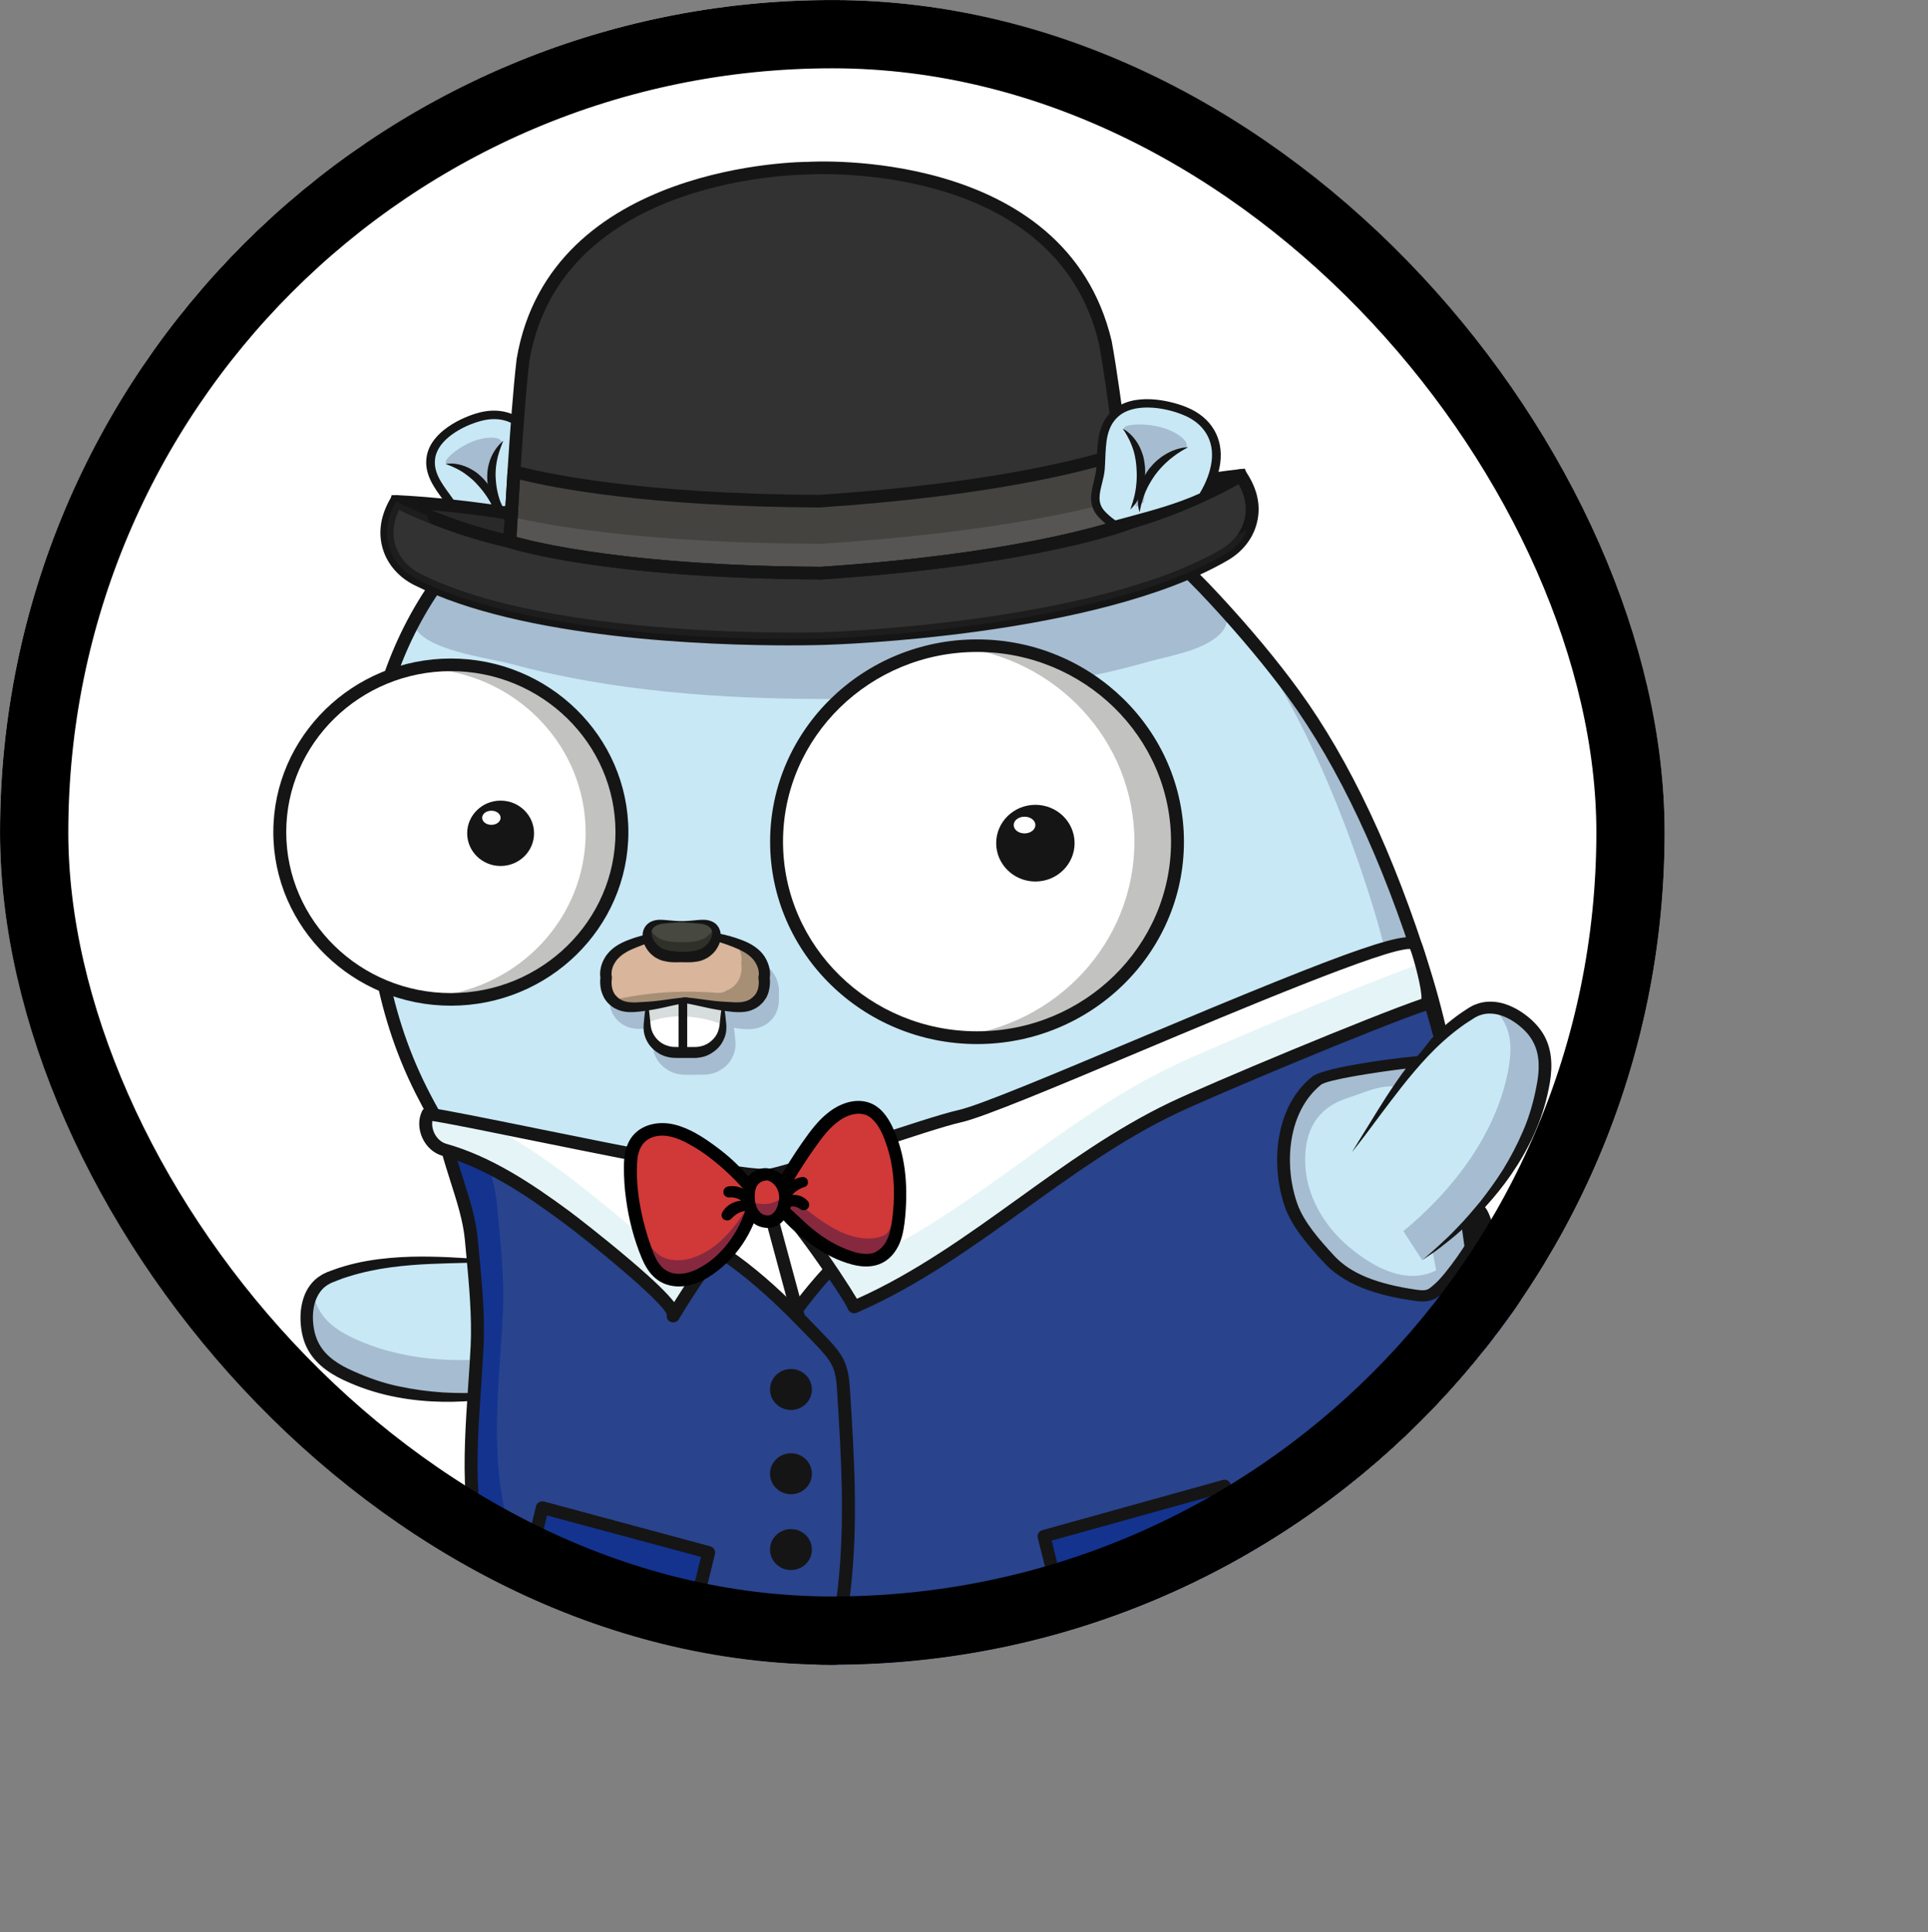
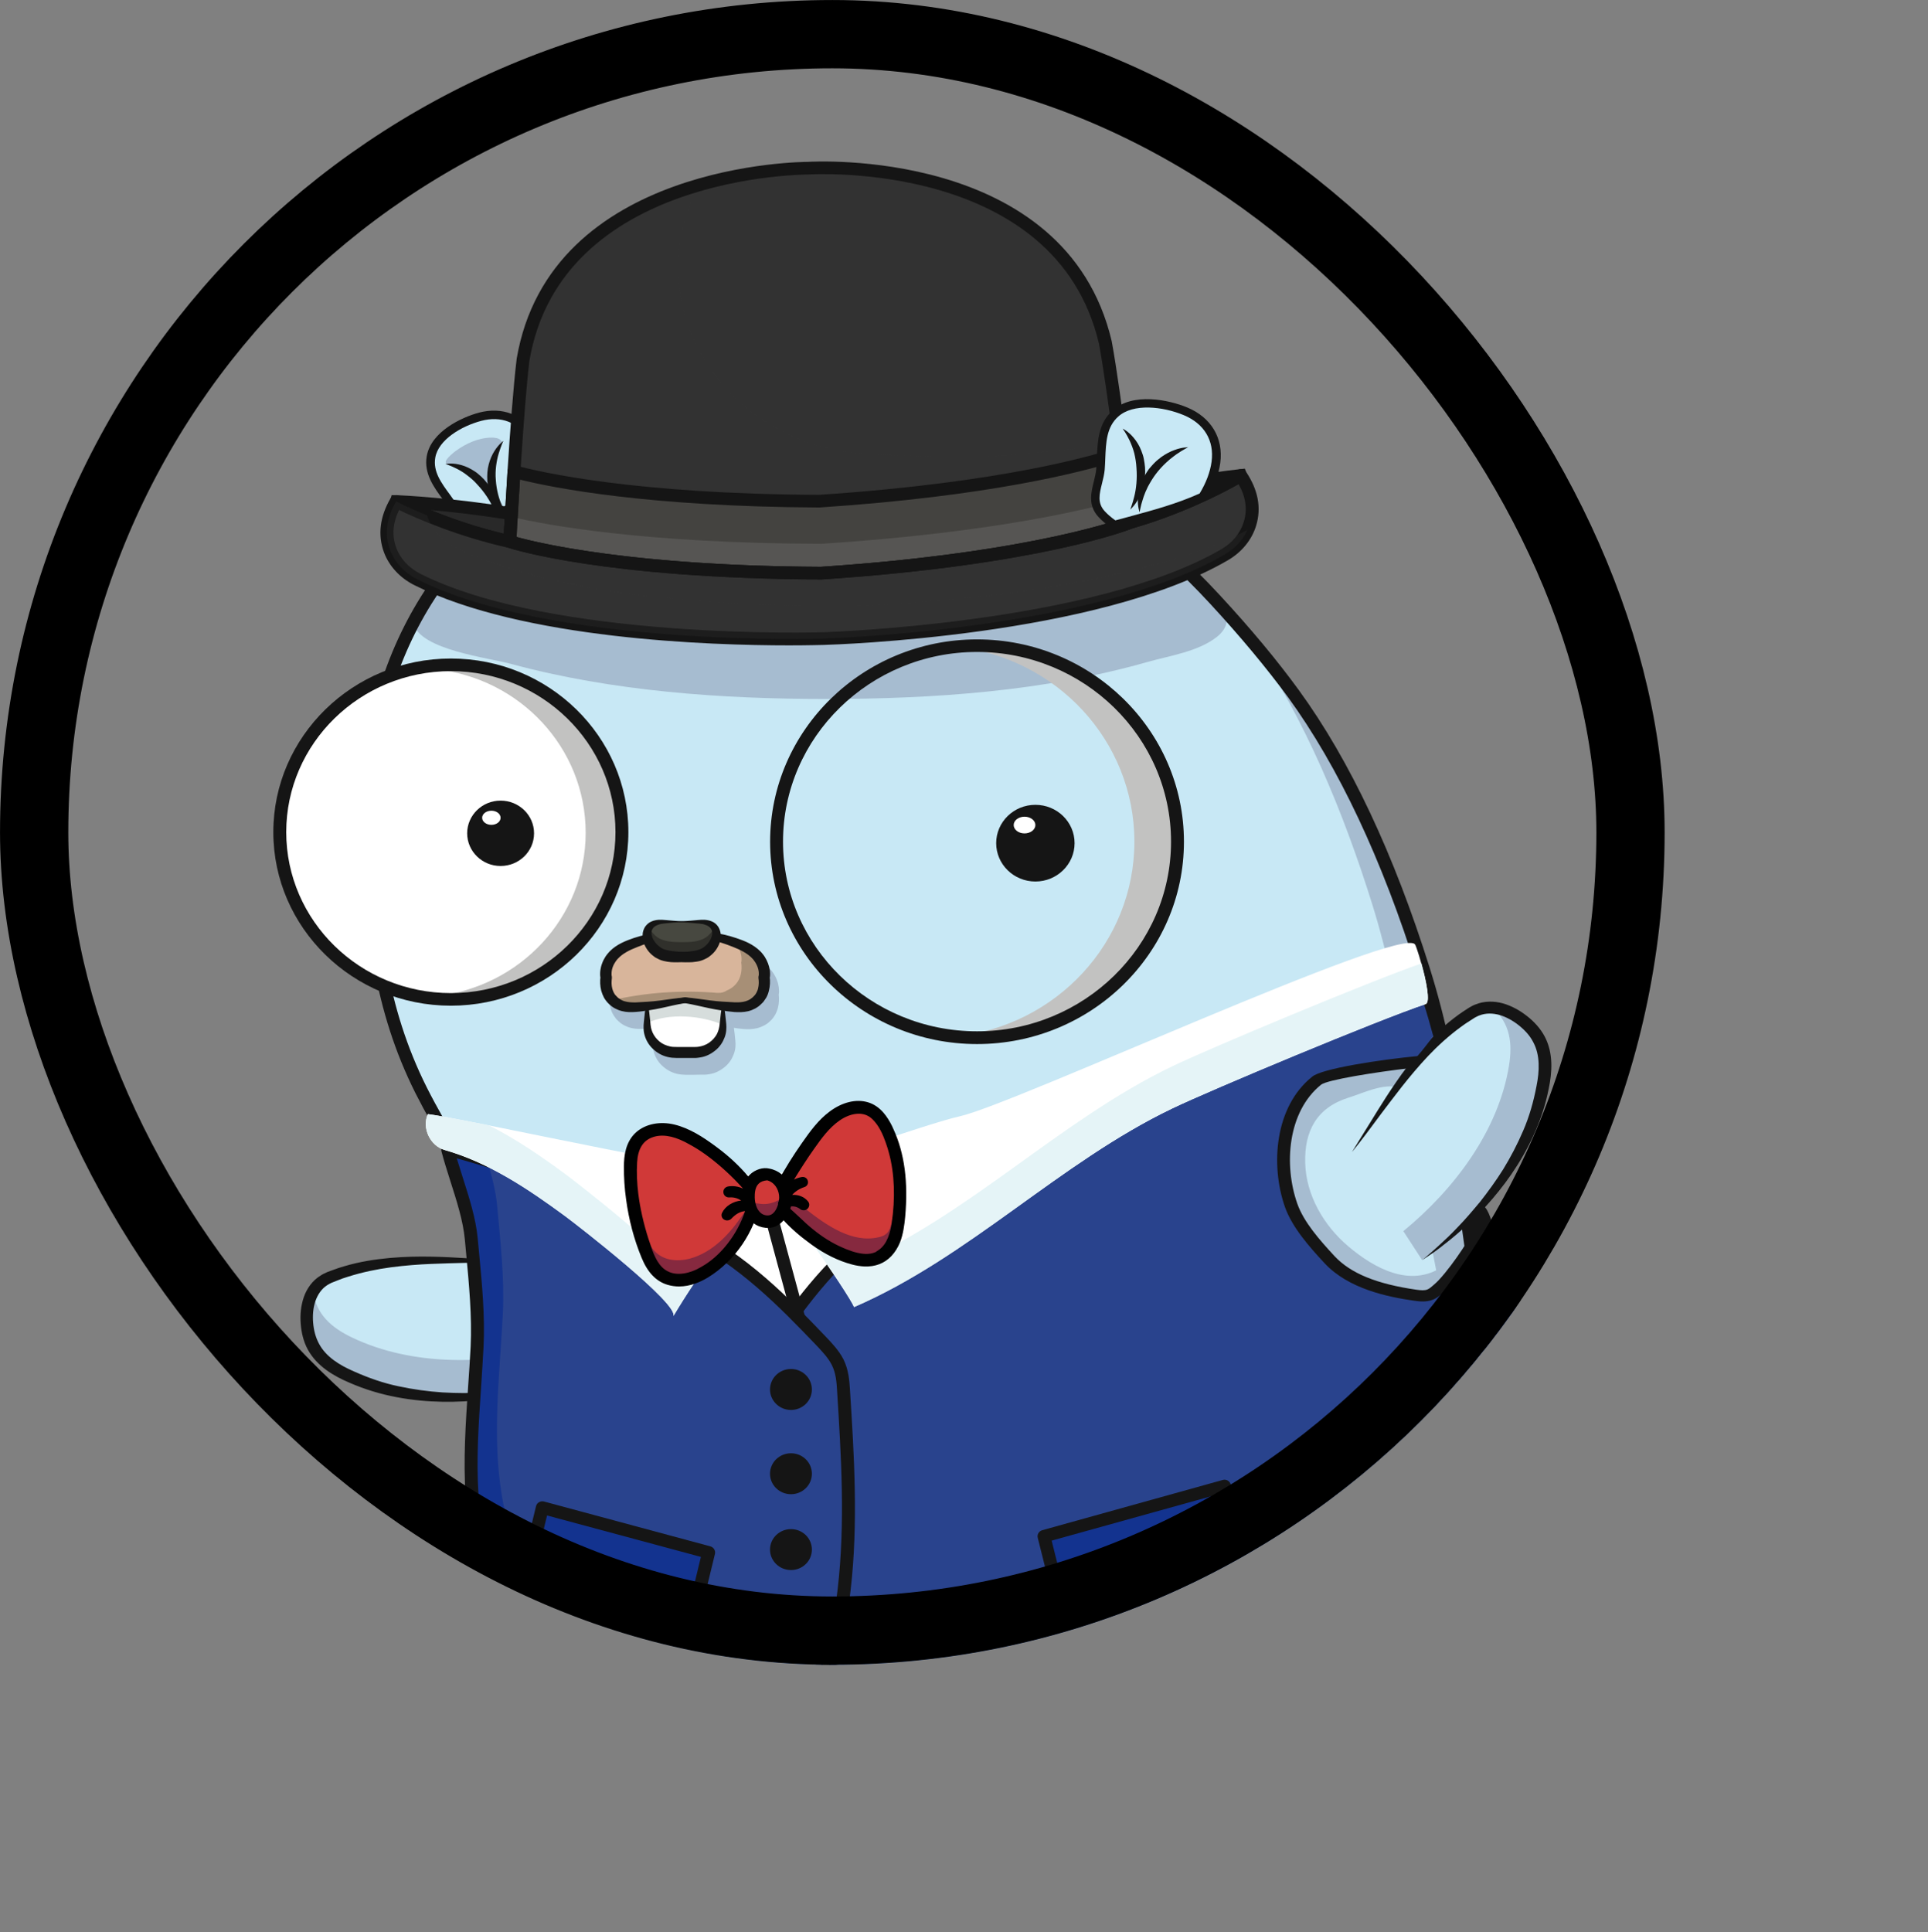
<svg xmlns="http://www.w3.org/2000/svg" fill="none" viewBox="0 0 39 39.08" style="max-height: 500px" width="39" height="39.08">
  <rect x="0" y="0" width="39" height="39.08" fill="#808080" stroke="none" />
  <g clip-path="url(#clip0_2622_1824)">
-     <rect fill="white" rx="16.836" height="33.672" width="33.672" />
    <path fill="#C8E8F5" d="M11.427 27.907C10.048 28.346 8.362 28.454 7.013 27.811C6.573 27.601 6.277 27.332 6.214 26.857C6.162 26.465 6.251 26.013 6.659 25.839C7.802 25.357 9.194 25.513 10.414 25.513" />
    <path fill="#A6BCD0" d="M7.126 27.056C6.694 26.85 6.401 26.584 6.331 26.121C6.204 26.332 6.179 26.606 6.213 26.855C6.277 27.332 6.572 27.602 7.011 27.81C8.36 28.452 10.044 28.345 11.425 27.905L11.153 27.263C9.854 27.604 8.352 27.639 7.126 27.056Z" />
    <path fill="#151515" d="M11.427 27.907L11.308 27.936C11.232 27.956 11.116 27.98 10.972 28.011C10.827 28.041 10.651 28.074 10.447 28.101C10.243 28.13 10.013 28.151 9.762 28.168C9.511 28.18 9.237 28.181 8.951 28.164C8.665 28.145 8.365 28.105 8.062 28.04C7.757 27.977 7.454 27.871 7.161 27.74C6.864 27.612 6.591 27.44 6.453 27.179C6.383 27.049 6.347 26.908 6.334 26.751C6.322 26.605 6.334 26.45 6.381 26.315C6.428 26.182 6.507 26.066 6.62 25.994C6.645 25.976 6.683 25.96 6.706 25.947L6.819 25.902C6.894 25.87 6.967 25.846 7.039 25.824C7.328 25.732 7.626 25.671 7.91 25.633C8.195 25.596 8.468 25.575 8.721 25.565C9.227 25.544 9.652 25.539 9.95 25.534C10.248 25.527 10.417 25.515 10.417 25.515L9.952 25.485C9.655 25.468 9.232 25.427 8.719 25.418C8.463 25.413 8.184 25.418 7.889 25.444C7.595 25.471 7.284 25.517 6.967 25.611C6.887 25.635 6.807 25.659 6.734 25.688L6.62 25.73C6.571 25.754 6.531 25.769 6.491 25.797C6.324 25.895 6.205 26.063 6.146 26.236C6.085 26.414 6.069 26.593 6.083 26.775C6.096 26.947 6.137 27.135 6.228 27.3C6.413 27.637 6.755 27.834 7.063 27.965C7.377 28.103 7.703 28.2 8.022 28.26C8.662 28.382 9.272 28.37 9.783 28.312C10.039 28.282 10.271 28.241 10.473 28.193C10.677 28.149 10.851 28.099 10.994 28.057C11.137 28.016 11.247 27.975 11.322 27.948L11.437 27.907H11.427Z" />
    <path fill="#C8E8F5" d="M10.755 8.83C11.022 9.27 11.024 9.849 10.93 10.338C10.836 10.828 10.096 10.935 9.688 10.864C9.347 10.804 9.314 10.461 9.155 10.226C8.949 9.923 8.651 9.629 8.719 9.239C8.791 8.82 9.322 8.53 9.715 8.426C10.14 8.314 10.529 8.455 10.757 8.83H10.755Z" />
    <path fill="#A6BCD0" d="M9.059 9.389C9.037 9.382 9.019 9.37 9.016 9.348C9.014 9.33 9.024 9.311 9.035 9.295C9.082 9.231 9.145 9.178 9.209 9.128C9.42 8.972 9.673 8.856 9.938 8.851C10.009 8.851 10.09 8.859 10.137 8.912C10.147 8.924 10.156 8.939 10.156 8.955C10.156 8.972 10.145 8.987 10.135 9.002C10.006 9.195 9.975 9.41 9.966 9.635C9.962 9.744 9.978 9.853 10.015 9.955C10.032 10.005 10.055 10.052 10.081 10.098C10.091 10.117 10.173 10.209 10.17 10.223C10.156 10.279 10.137 10.332 10.107 10.378C9.943 10.245 9.758 9.851 9.657 9.744C9.549 9.63 9.434 9.546 9.289 9.48C9.235 9.454 9.18 9.427 9.124 9.408C9.105 9.401 9.077 9.399 9.054 9.391L9.059 9.389Z" />
    <path fill="#151515" d="M9.913 10.968C10.351 10.968 10.93 10.801 11.015 10.356C11.085 9.998 11.153 9.316 10.831 8.788C10.586 8.387 10.161 8.222 9.69 8.346C9.338 8.44 8.718 8.73 8.632 9.228C8.571 9.579 8.779 9.86 8.962 10.107C9.003 10.163 9.044 10.22 9.082 10.276C9.124 10.337 9.157 10.407 9.19 10.482C9.281 10.678 9.384 10.898 9.673 10.949C9.744 10.961 9.826 10.968 9.913 10.968ZM10.681 8.875C10.973 9.355 10.909 9.989 10.844 10.325C10.764 10.743 10.06 10.845 9.704 10.782C9.506 10.746 9.432 10.591 9.349 10.412C9.312 10.335 9.275 10.255 9.227 10.182C9.187 10.124 9.145 10.066 9.103 10.008C8.925 9.766 8.756 9.538 8.805 9.256C8.866 8.897 9.331 8.619 9.737 8.512C10.133 8.408 10.478 8.539 10.682 8.876L10.681 8.875Z" />
    <path fill="#151515" d="M10.182 8.917C10.182 8.917 10.159 8.934 10.125 8.968C10.09 9.002 10.043 9.055 9.999 9.127C9.954 9.198 9.912 9.291 9.886 9.393C9.858 9.495 9.851 9.614 9.858 9.723C9.867 9.838 9.889 9.948 9.931 10.049C9.97 10.15 10.025 10.235 10.079 10.3C10.133 10.364 10.189 10.41 10.229 10.439C10.269 10.467 10.294 10.48 10.294 10.48L10.254 10.415C10.229 10.375 10.196 10.317 10.163 10.247C10.097 10.107 10.043 9.913 10.03 9.713C10.02 9.609 10.025 9.514 10.036 9.42C10.048 9.326 10.067 9.239 10.09 9.166C10.135 9.018 10.182 8.917 10.182 8.917Z" />
    <path fill="#151515" d="M9.007 9.384C9.007 9.384 9.112 9.415 9.244 9.483C9.31 9.517 9.384 9.561 9.455 9.618C9.492 9.645 9.525 9.675 9.562 9.706C9.595 9.737 9.633 9.774 9.663 9.81C9.795 9.95 9.9 10.114 9.964 10.246C9.996 10.313 10.02 10.373 10.037 10.414L10.064 10.48C10.064 10.48 10.069 10.454 10.071 10.408C10.072 10.362 10.072 10.296 10.058 10.217C10.044 10.139 10.017 10.047 9.971 9.957C9.926 9.865 9.861 9.776 9.79 9.696C9.75 9.655 9.715 9.621 9.671 9.585C9.63 9.549 9.584 9.522 9.539 9.495C9.448 9.442 9.356 9.41 9.276 9.393C9.195 9.375 9.126 9.374 9.079 9.377C9.032 9.381 9.005 9.386 9.005 9.386L9.007 9.384Z" />
    <path fill="#C8E8F5" d="M29.373 34.266C29.835 33.492 30.088 32.618 30.297 31.745C30.82 29.576 30.076 27.298 29.75 25.159C29.638 24.424 29.587 23.681 29.499 22.943C29.361 21.822 29.14 20.71 28.801 19.63C28.202 17.714 27.363 15.674 26.169 14.032C25.689 13.374 25.133 12.72 24.582 12.125C24.04 11.539 23.453 10.988 22.808 10.511C21.681 9.677 20.116 9.067 18.718 8.876C16.366 8.556 13.726 8.731 11.524 9.65C8.63 10.857 7.271 13.99 7.431 16.931C7.53 18.764 7.679 20.371 8.526 22.059C9.319 23.637 10.55 25.135 10.522 26.894C10.496 28.59 10.435 30.334 10.914 31.982C11.366 33.528 11.941 34.692 13.123 35.836C14.675 37.336 16.551 38.074 18.726 38.246C19.683 38.321 20.63 38.321 21.573 38.205C22.808 38.054 24.003 38.078 25.21 37.699C27.041 37.126 28.416 35.87 29.371 34.266H29.373Z" />
    <path fill="#A6BCD0" d="M8.47 12.222C8.376 12.361 8.332 12.496 8.367 12.621C8.508 13.147 9.896 13.307 10.339 13.429C12.393 13.986 14.61 14.138 16.707 14.138C18.878 14.138 21.122 13.984 23.215 13.389C23.669 13.26 24.234 13.181 24.612 12.885C25.454 12.222 23.501 11.131 23.06 10.87C21.775 10.112 20.252 10.033 18.787 9.955C17.021 9.859 15.246 9.909 13.493 10.127C12.53 10.248 11.565 10.422 10.665 10.78C10.257 10.942 8.878 11.62 8.47 12.222Z" />
    <path fill="#A6BCD0" d="M12.077 34.471C13.629 35.971 15.504 36.709 17.68 36.881C18.637 36.956 19.584 36.956 20.527 36.84C21.761 36.688 22.957 36.712 24.164 36.334C25.994 35.761 27.37 34.505 28.325 32.901C28.787 32.127 29.04 31.253 29.249 30.38C29.772 28.21 29.028 25.933 28.702 23.794C28.648 23.443 28.723 22.229 28.395 22.038C28.079 21.856 27.588 22.107 27.279 22.202C26.634 22.403 26.383 22.879 26.402 23.525C26.42 24.174 26.775 24.789 27.279 25.214C27.802 25.655 28.526 26.052 29.176 25.623C29.19 25.613 29.209 25.604 29.223 25.611C29.237 25.618 29.24 25.633 29.242 25.648L29.277 25.838C29.284 25.879 29.293 25.923 29.275 25.962C29.259 25.996 29.226 26.02 29.193 26.041C28.705 26.352 28.078 26.282 27.555 26.088C26.493 25.691 25.496 24.922 25.199 23.849C25.102 23.497 25.086 23.11 25.234 22.776C25.372 22.468 25.633 22.233 25.895 22.016C26.216 21.752 26.547 21.501 26.89 21.265C27.047 21.157 27.209 21.05 27.392 20.997C27.593 20.939 27.811 20.946 28.004 20.872C28.475 20.694 28.24 20.216 28.165 19.862C28.051 19.323 27.915 18.79 27.75 18.265C27.185 16.459 26.404 14.55 25.318 12.962C25.614 13.311 25.9 13.669 26.163 14.031C27.358 15.672 28.196 17.711 28.796 19.628C29.134 20.709 29.355 21.82 29.493 22.942C29.584 23.68 29.633 24.423 29.744 25.158C30.07 27.297 30.815 29.572 30.292 31.744C30.082 32.616 29.828 33.491 29.368 34.265C28.412 35.869 27.035 37.125 25.206 37.697C24 38.074 22.804 38.052 21.57 38.204C20.626 38.32 19.68 38.32 18.723 38.245C16.547 38.072 14.669 37.334 13.119 35.834C12.586 35.32 12.178 34.8 11.847 34.244C11.92 34.319 11.995 34.396 12.073 34.471H12.077Z" />
    <path fill="#151515" d="M20 38.425C20.551 38.425 21.078 38.395 21.589 38.332C21.957 38.286 22.328 38.257 22.687 38.228C23.526 38.16 24.392 38.09 25.25 37.822C26.985 37.28 28.449 36.073 29.485 34.331C29.96 33.532 30.217 32.63 30.422 31.774C30.827 30.096 30.487 28.364 30.157 26.688C30.056 26.177 29.953 25.648 29.877 25.141C29.809 24.699 29.763 24.246 29.72 23.806C29.69 23.513 29.66 23.22 29.626 22.928C29.477 21.718 29.249 20.627 28.925 19.592C28.198 17.274 27.307 15.379 26.273 13.959C25.837 13.359 25.299 12.713 24.676 12.04C24.075 11.39 23.487 10.857 22.882 10.409C21.765 9.582 20.173 8.946 18.731 8.748C16.114 8.39 13.534 8.67 11.47 9.531C8.379 10.819 7.148 14.179 7.298 16.937C7.398 18.759 7.549 20.407 8.405 22.113C8.611 22.521 8.848 22.93 9.077 23.324C9.732 24.45 10.409 25.616 10.389 26.889L10.384 27.195C10.358 28.793 10.33 30.447 10.787 32.015C11.21 33.47 11.754 34.691 13.03 35.925C14.546 37.389 16.404 38.188 18.716 38.371C19.16 38.407 19.587 38.424 20.002 38.424L20 38.425ZM29.258 34.202C28.254 35.887 26.84 37.055 25.168 37.577C24.338 37.836 23.524 37.902 22.663 37.972C22.302 38.001 21.927 38.032 21.554 38.078C20.677 38.185 19.755 38.199 18.733 38.117C16.486 37.94 14.68 37.162 13.21 35.744C11.976 34.551 11.447 33.363 11.034 31.947C10.588 30.416 10.616 28.781 10.642 27.201L10.647 26.896C10.668 25.553 9.973 24.357 9.301 23.199C9.075 22.807 8.839 22.403 8.637 22.003C7.802 20.341 7.654 18.72 7.556 16.925C7.412 14.256 8.597 11.009 11.571 9.768C13.594 8.924 16.123 8.653 18.695 9.004C20.095 9.195 21.639 9.812 22.724 10.615C23.316 11.053 23.89 11.575 24.481 12.214C25.096 12.88 25.626 13.518 26.059 14.109C27.075 15.507 27.956 17.377 28.674 19.669C28.993 20.69 29.22 21.766 29.366 22.96C29.401 23.25 29.43 23.542 29.46 23.833C29.504 24.275 29.551 24.732 29.619 25.18C29.697 25.693 29.802 26.225 29.901 26.738C30.225 28.386 30.558 30.092 30.168 31.716C29.967 32.552 29.716 33.431 29.258 34.202Z" />
    <path fill="#A6BCD0" d="M12.318 19.974C12.324 19.923 12.337 19.875 12.354 19.828C12.371 19.782 12.394 19.737 12.42 19.695C12.434 19.674 12.448 19.654 12.464 19.635L12.49 19.604L12.514 19.579C12.656 19.439 12.835 19.369 12.997 19.314C13.057 19.294 13.118 19.279 13.179 19.263C13.179 19.258 13.179 19.255 13.179 19.25C13.179 19.195 13.198 19.136 13.227 19.086C13.261 19.037 13.306 18.997 13.358 18.977C13.407 18.955 13.459 18.946 13.512 18.943C13.56 18.941 13.606 18.946 13.651 18.95L13.785 18.962C13.846 18.967 13.907 18.97 13.97 18.972C14.031 18.968 14.092 18.967 14.155 18.962L14.289 18.95C14.335 18.946 14.38 18.941 14.429 18.943C14.481 18.946 14.531 18.955 14.582 18.977C14.633 18.997 14.678 19.037 14.713 19.086C14.739 19.131 14.755 19.182 14.758 19.233C14.864 19.255 14.971 19.28 15.074 19.314C15.236 19.371 15.415 19.439 15.557 19.579L15.581 19.604L15.607 19.635C15.623 19.654 15.637 19.674 15.651 19.695C15.677 19.736 15.7 19.78 15.717 19.828C15.735 19.874 15.747 19.923 15.754 19.974C15.759 20.02 15.761 20.073 15.752 20.117C15.761 20.204 15.759 20.295 15.736 20.383C15.724 20.431 15.705 20.479 15.68 20.525C15.668 20.547 15.652 20.569 15.637 20.59C15.626 20.601 15.623 20.607 15.609 20.624L15.586 20.646C15.574 20.659 15.55 20.68 15.529 20.697C15.508 20.714 15.485 20.726 15.463 20.739C15.417 20.763 15.368 20.784 15.319 20.796C15.22 20.821 15.124 20.82 15.035 20.813C14.969 20.808 14.906 20.799 14.845 20.789C14.856 20.864 14.866 20.953 14.875 21.053C14.884 21.131 14.879 21.23 14.842 21.324C14.807 21.418 14.748 21.51 14.661 21.581C14.573 21.653 14.469 21.711 14.343 21.728C14.308 21.735 14.284 21.735 14.26 21.737H14.178L14.024 21.74H13.871C13.822 21.74 13.752 21.733 13.695 21.72C13.576 21.692 13.472 21.631 13.391 21.552C13.309 21.476 13.255 21.379 13.227 21.283C13.213 21.235 13.205 21.188 13.203 21.138V21.077L13.21 21.016C13.217 20.93 13.226 20.855 13.235 20.787C13.173 20.796 13.112 20.804 13.048 20.809C12.959 20.814 12.861 20.816 12.764 20.792C12.715 20.78 12.666 20.76 12.621 20.736C12.598 20.723 12.577 20.71 12.555 20.694C12.534 20.676 12.509 20.656 12.497 20.642L12.474 20.62C12.459 20.605 12.455 20.598 12.447 20.586C12.431 20.566 12.417 20.544 12.403 20.521C12.377 20.477 12.359 20.429 12.347 20.38C12.324 20.291 12.321 20.201 12.331 20.114C12.323 20.071 12.324 20.017 12.33 19.971L12.318 19.974Z" />
    <path fill="white" d="M13.733 19.785H13.981C14.336 19.785 14.624 20.067 14.624 20.414V20.656C14.624 21.003 14.336 21.285 13.981 21.285H13.733C13.378 21.285 13.09 21.003 13.09 20.656V20.414C13.09 20.067 13.378 19.785 13.733 19.785Z" />
    <path fill="#D6DDDC" d="M13.094 20.692C13.094 20.68 13.09 20.669 13.09 20.657V20.414C13.09 20.068 13.379 19.785 13.733 19.785H13.983C14.336 19.785 14.626 20.068 14.626 20.414V20.657C14.626 20.681 14.621 20.705 14.619 20.729C14.211 20.543 13.526 20.48 13.095 20.692H13.094Z" />
    <path fill="#151515" d="M13.114 20.177L13.099 20.211C13.09 20.233 13.076 20.267 13.068 20.312C13.053 20.402 13.038 20.525 13.024 20.676L13.019 20.738V20.799C13.019 20.849 13.027 20.896 13.041 20.944C13.069 21.04 13.123 21.137 13.205 21.213C13.285 21.292 13.39 21.353 13.508 21.38C13.564 21.394 13.634 21.399 13.685 21.399H14.075C14.101 21.396 14.124 21.396 14.159 21.389C14.284 21.372 14.389 21.314 14.476 21.242C14.563 21.171 14.623 21.077 14.657 20.985C14.694 20.893 14.697 20.794 14.691 20.714C14.677 20.564 14.661 20.438 14.647 20.351C14.638 20.303 14.626 20.273 14.619 20.249L14.609 20.213L14.602 20.349C14.589 20.438 14.572 20.562 14.558 20.712C14.551 20.784 14.534 20.85 14.501 20.917C14.466 20.982 14.413 21.04 14.349 21.087C14.286 21.133 14.204 21.162 14.131 21.172C14.117 21.176 14.089 21.176 14.063 21.177H13.685C13.632 21.177 13.599 21.176 13.557 21.167C13.479 21.15 13.402 21.118 13.341 21.067C13.28 21.017 13.233 20.954 13.202 20.888C13.186 20.854 13.177 20.82 13.169 20.789C13.165 20.77 13.163 20.75 13.16 20.731L13.155 20.676C13.141 20.526 13.123 20.399 13.113 20.313C13.104 20.228 13.113 20.177 13.113 20.177H13.114Z" />
    <path fill="#D8B59B" d="M12.255 19.742C12.241 19.582 12.313 19.423 12.417 19.316C12.522 19.209 12.654 19.144 12.787 19.091C12.965 19.021 13.148 18.968 13.334 18.934C13.521 18.9 13.688 18.898 13.857 18.91C14.026 18.898 14.194 18.902 14.38 18.934C14.567 18.968 14.75 19.019 14.928 19.091C15.06 19.144 15.193 19.209 15.297 19.316C15.402 19.423 15.473 19.582 15.459 19.742C15.459 19.752 15.456 19.761 15.454 19.769C15.475 19.926 15.447 20.086 15.348 20.202C15.147 20.432 14.868 20.374 14.617 20.351C14.363 20.327 14.112 20.262 13.857 20.231C13.603 20.262 13.352 20.327 13.097 20.351C12.846 20.374 12.567 20.432 12.367 20.202C12.266 20.086 12.238 19.926 12.26 19.769C12.26 19.761 12.257 19.751 12.255 19.742Z" />
    <path fill="#A78F76" d="M14.512 20.082C14.593 20.088 14.654 20.068 14.702 20.034C14.769 20.008 14.831 19.967 14.887 19.903C14.988 19.787 15.016 19.627 14.994 19.47C14.994 19.461 14.997 19.451 14.999 19.442C15.011 19.309 14.96 19.18 14.886 19.078C14.899 19.083 14.913 19.086 14.929 19.093C15.062 19.146 15.194 19.211 15.299 19.318C15.403 19.425 15.475 19.584 15.461 19.744C15.461 19.754 15.457 19.763 15.456 19.771C15.476 19.928 15.449 20.088 15.349 20.204C15.149 20.434 14.87 20.377 14.619 20.353C14.364 20.329 14.113 20.264 13.859 20.233C13.604 20.264 13.353 20.329 13.098 20.353C12.858 20.375 12.593 20.426 12.394 20.228C13.092 20.071 13.792 20.024 14.514 20.083L14.512 20.082Z" />
    <path fill="#151515" d="M12.255 19.742C12.243 19.577 12.319 19.415 12.438 19.302C12.558 19.188 12.719 19.129 12.876 19.074C13.034 19.021 13.198 18.987 13.362 18.965C13.526 18.945 13.69 18.946 13.854 18.965H13.862C14.03 18.96 14.194 18.972 14.354 19.006C14.516 19.04 14.673 19.091 14.825 19.152C14.978 19.212 15.121 19.282 15.217 19.386L15.236 19.406L15.25 19.425C15.261 19.439 15.271 19.453 15.28 19.468C15.297 19.497 15.313 19.527 15.325 19.56C15.337 19.592 15.344 19.625 15.348 19.657C15.35 19.691 15.353 19.718 15.342 19.756V19.785C15.353 19.855 15.351 19.925 15.335 19.989C15.329 20.022 15.316 20.051 15.302 20.078C15.295 20.092 15.287 20.105 15.278 20.117L15.266 20.131L15.245 20.153C15.229 20.172 15.22 20.175 15.21 20.185C15.2 20.194 15.184 20.204 15.172 20.213C15.144 20.228 15.116 20.243 15.083 20.252C15.018 20.272 14.943 20.276 14.867 20.274L14.619 20.26C14.537 20.255 14.457 20.247 14.373 20.236C14.208 20.216 14.04 20.187 13.868 20.174H13.854C13.683 20.201 13.519 20.242 13.357 20.277C13.275 20.294 13.193 20.31 13.111 20.322C13.027 20.332 12.944 20.347 12.862 20.354C12.78 20.359 12.694 20.361 12.614 20.34C12.534 20.322 12.459 20.281 12.4 20.223C12.276 20.107 12.243 19.928 12.265 19.768L12.26 19.741L12.255 19.742ZM12.255 19.742L12.26 19.77C12.236 19.93 12.265 20.112 12.389 20.231C12.447 20.293 12.522 20.339 12.604 20.363C12.686 20.388 12.773 20.392 12.858 20.39C13.027 20.381 13.196 20.375 13.366 20.351C13.533 20.329 13.7 20.301 13.864 20.289H13.85C14.012 20.315 14.175 20.358 14.342 20.392C14.424 20.409 14.511 20.426 14.596 20.438C14.68 20.45 14.762 20.463 14.853 20.47C14.941 20.475 15.039 20.477 15.137 20.453C15.186 20.441 15.234 20.421 15.28 20.397C15.302 20.383 15.323 20.371 15.346 20.354C15.367 20.337 15.391 20.317 15.403 20.303L15.426 20.281C15.442 20.265 15.445 20.259 15.454 20.247C15.47 20.226 15.484 20.204 15.498 20.182C15.524 20.138 15.541 20.09 15.553 20.041C15.578 19.945 15.581 19.846 15.569 19.754V19.783C15.58 19.739 15.578 19.681 15.573 19.633C15.566 19.582 15.553 19.534 15.536 19.487C15.519 19.441 15.496 19.396 15.47 19.354C15.456 19.333 15.442 19.313 15.426 19.294L15.4 19.263L15.376 19.238C15.234 19.098 15.055 19.028 14.893 18.974C14.725 18.917 14.555 18.88 14.38 18.858C14.204 18.834 14.026 18.835 13.854 18.858H13.862C13.691 18.851 13.517 18.863 13.35 18.898C13.182 18.933 13.022 18.985 12.865 19.047C12.71 19.108 12.551 19.18 12.433 19.297C12.314 19.413 12.241 19.579 12.257 19.744L12.255 19.742Z" />
    <path fill="#151515" d="M15.459 19.742C15.475 19.577 15.402 19.412 15.283 19.296C15.163 19.178 15.006 19.105 14.851 19.045C14.694 18.984 14.532 18.933 14.366 18.897C14.199 18.861 14.026 18.849 13.854 18.856H13.862C13.69 18.835 13.512 18.834 13.336 18.856C13.161 18.88 12.991 18.917 12.823 18.972C12.661 19.028 12.481 19.096 12.34 19.236L12.316 19.262L12.29 19.292C12.274 19.311 12.26 19.331 12.246 19.352C12.22 19.393 12.197 19.437 12.18 19.485C12.162 19.531 12.15 19.58 12.143 19.631C12.138 19.681 12.136 19.737 12.147 19.781V19.752C12.134 19.846 12.138 19.943 12.162 20.039C12.175 20.087 12.194 20.134 12.218 20.18C12.23 20.202 12.246 20.224 12.262 20.245C12.272 20.257 12.276 20.262 12.29 20.279L12.312 20.301C12.325 20.315 12.349 20.335 12.37 20.352C12.391 20.369 12.413 20.381 12.436 20.395C12.481 20.419 12.53 20.439 12.579 20.451C12.678 20.477 12.774 20.475 12.863 20.468C12.954 20.462 13.036 20.448 13.12 20.436C13.205 20.424 13.292 20.407 13.374 20.39C13.541 20.354 13.704 20.313 13.866 20.288H13.852C14.016 20.299 14.183 20.328 14.35 20.349C14.519 20.373 14.688 20.38 14.858 20.388C14.943 20.388 15.03 20.388 15.112 20.361C15.194 20.337 15.269 20.291 15.327 20.23C15.45 20.11 15.48 19.928 15.456 19.768L15.461 19.741L15.459 19.742ZM15.459 19.742L15.454 19.769C15.475 19.931 15.442 20.11 15.32 20.224C15.262 20.284 15.185 20.323 15.105 20.342C15.025 20.363 14.941 20.361 14.858 20.356C14.774 20.349 14.692 20.334 14.608 20.323C14.526 20.311 14.444 20.296 14.363 20.279C14.199 20.245 14.035 20.202 13.866 20.175H13.852C13.679 20.189 13.512 20.216 13.346 20.238C13.262 20.248 13.182 20.257 13.1 20.262L12.853 20.276C12.774 20.276 12.699 20.272 12.637 20.253C12.604 20.245 12.576 20.23 12.548 20.214C12.536 20.206 12.52 20.196 12.509 20.187C12.499 20.177 12.49 20.173 12.475 20.155L12.454 20.133L12.441 20.119C12.433 20.107 12.424 20.093 12.417 20.08C12.403 20.052 12.391 20.022 12.384 19.991C12.368 19.928 12.368 19.856 12.377 19.787V19.758C12.368 19.72 12.37 19.693 12.372 19.659C12.375 19.626 12.382 19.594 12.394 19.561C12.406 19.529 12.42 19.498 12.44 19.469C12.448 19.454 12.459 19.441 12.469 19.427L12.483 19.408L12.502 19.388C12.598 19.284 12.739 19.214 12.895 19.154C13.046 19.093 13.203 19.042 13.365 19.008C13.526 18.972 13.69 18.96 13.857 18.967H13.866C14.03 18.948 14.193 18.945 14.357 18.967C14.521 18.989 14.685 19.023 14.844 19.076C15.001 19.128 15.161 19.19 15.281 19.304C15.4 19.417 15.476 19.58 15.464 19.744L15.459 19.742Z" />
    <path fill="#474840" d="M13.439 18.645C13.451 18.645 13.465 18.645 13.479 18.645C13.571 18.645 14.011 18.645 14.103 18.645C14.117 18.645 14.131 18.645 14.143 18.645C14.614 18.633 14.556 19.076 14.277 19.262C14.152 19.345 13.981 19.355 13.822 19.357C13.812 19.357 13.801 19.357 13.791 19.357C13.78 19.357 13.772 19.357 13.759 19.357C13.599 19.355 13.428 19.345 13.305 19.262C13.026 19.076 12.968 18.633 13.439 18.645Z" />
    <path fill="#30302B" d="M13.304 18.962C13.43 19.045 13.601 19.055 13.759 19.057C13.77 19.057 13.78 19.057 13.791 19.057C13.801 19.057 13.81 19.057 13.822 19.057C13.981 19.057 14.153 19.045 14.277 18.962C14.354 18.91 14.413 18.839 14.45 18.762C14.547 18.904 14.46 19.139 14.277 19.262C14.152 19.345 13.981 19.355 13.822 19.357C13.812 19.357 13.801 19.357 13.791 19.357C13.78 19.357 13.772 19.357 13.759 19.357C13.599 19.357 13.428 19.345 13.304 19.262C13.121 19.139 13.034 18.904 13.132 18.762C13.168 18.839 13.228 18.91 13.304 18.962Z" />
    <path fill="#151515" d="M13.439 18.645C13.619 18.646 13.796 18.651 13.976 18.667L14.11 18.679C14.135 18.679 14.152 18.682 14.175 18.685C14.196 18.689 14.222 18.689 14.239 18.697C14.276 18.708 14.312 18.721 14.34 18.743C14.37 18.762 14.386 18.789 14.398 18.817C14.436 18.931 14.347 19.081 14.236 19.158L14.218 19.171C14.21 19.176 14.197 19.185 14.192 19.186C14.182 19.192 14.164 19.2 14.149 19.205C14.116 19.217 14.081 19.226 14.042 19.233C14.004 19.239 13.964 19.244 13.922 19.248C13.882 19.25 13.835 19.256 13.795 19.256H13.79C13.741 19.263 13.676 19.262 13.622 19.263C13.566 19.263 13.512 19.26 13.46 19.251C13.434 19.246 13.409 19.241 13.385 19.233C13.359 19.222 13.343 19.215 13.315 19.198C13.287 19.183 13.272 19.168 13.251 19.152C13.232 19.134 13.211 19.115 13.195 19.093C13.16 19.05 13.134 19.001 13.122 18.946C13.117 18.919 13.11 18.892 13.115 18.864C13.115 18.837 13.125 18.81 13.137 18.784C13.15 18.759 13.169 18.738 13.19 18.718C13.214 18.701 13.239 18.685 13.267 18.675C13.322 18.651 13.383 18.65 13.443 18.648L13.439 18.645ZM13.439 18.645C13.38 18.645 13.319 18.648 13.261 18.667C13.232 18.674 13.206 18.691 13.179 18.704C13.155 18.723 13.13 18.743 13.115 18.769C13.097 18.794 13.085 18.823 13.08 18.854C13.073 18.885 13.071 18.916 13.073 18.948C13.075 19.011 13.096 19.072 13.125 19.129C13.139 19.158 13.157 19.183 13.176 19.21C13.197 19.236 13.221 19.267 13.242 19.284C13.261 19.302 13.294 19.33 13.322 19.347C13.352 19.366 13.383 19.379 13.415 19.393C13.477 19.417 13.544 19.432 13.606 19.442C13.673 19.452 13.729 19.458 13.798 19.459H13.793C13.842 19.464 13.885 19.464 13.934 19.464C13.981 19.464 14.03 19.461 14.081 19.452C14.131 19.446 14.182 19.434 14.232 19.412C14.258 19.401 14.281 19.389 14.309 19.374L14.339 19.355L14.373 19.328C14.459 19.262 14.52 19.171 14.557 19.071C14.572 19.02 14.583 18.967 14.579 18.91C14.579 18.856 14.56 18.796 14.53 18.747C14.497 18.697 14.452 18.658 14.4 18.638C14.351 18.616 14.299 18.607 14.246 18.604C14.197 18.602 14.152 18.607 14.107 18.61L13.973 18.622C13.793 18.638 13.615 18.643 13.436 18.645H13.439Z" />
    <path fill="#151515" d="M14.143 18.645C13.963 18.645 13.785 18.638 13.606 18.622L13.472 18.61C13.426 18.607 13.381 18.602 13.332 18.604C13.28 18.607 13.229 18.616 13.179 18.638C13.128 18.658 13.083 18.697 13.048 18.747C13.018 18.796 12.999 18.854 12.999 18.91C12.996 18.967 13.006 19.02 13.022 19.071C13.058 19.169 13.12 19.262 13.205 19.328L13.24 19.355L13.269 19.374C13.297 19.389 13.322 19.401 13.346 19.412C13.397 19.432 13.447 19.444 13.498 19.452C13.548 19.461 13.597 19.463 13.644 19.464C13.693 19.464 13.737 19.464 13.785 19.459H13.78C13.85 19.459 13.906 19.452 13.972 19.442C14.035 19.432 14.101 19.417 14.164 19.393C14.195 19.381 14.226 19.366 14.256 19.347C14.284 19.331 14.317 19.304 14.336 19.284C14.357 19.267 14.382 19.236 14.403 19.21C14.42 19.183 14.439 19.158 14.453 19.129C14.481 19.072 14.502 19.011 14.505 18.948C14.505 18.917 14.505 18.885 14.498 18.854C14.493 18.823 14.479 18.794 14.464 18.769C14.446 18.742 14.424 18.723 14.399 18.704C14.371 18.689 14.347 18.674 14.317 18.667C14.26 18.648 14.199 18.645 14.139 18.645H14.143ZM14.143 18.645C14.202 18.646 14.263 18.648 14.319 18.672C14.347 18.68 14.373 18.697 14.396 18.714C14.416 18.735 14.436 18.755 14.448 18.781C14.46 18.806 14.469 18.832 14.471 18.861C14.476 18.888 14.471 18.917 14.464 18.943C14.451 18.997 14.425 19.047 14.39 19.089C14.375 19.111 14.354 19.13 14.335 19.149C14.312 19.164 14.298 19.18 14.27 19.195C14.242 19.212 14.226 19.219 14.2 19.229C14.176 19.238 14.152 19.244 14.125 19.248C14.073 19.256 14.019 19.262 13.963 19.26C13.909 19.258 13.845 19.26 13.796 19.253H13.791C13.751 19.253 13.705 19.248 13.663 19.244C13.622 19.241 13.582 19.236 13.543 19.229C13.505 19.222 13.47 19.212 13.437 19.202C13.421 19.197 13.404 19.188 13.393 19.183C13.388 19.181 13.376 19.173 13.367 19.168L13.35 19.154C13.238 19.078 13.149 18.927 13.188 18.813C13.2 18.788 13.215 18.759 13.245 18.74C13.273 18.72 13.309 18.704 13.346 18.694C13.364 18.687 13.388 18.687 13.411 18.682C13.433 18.679 13.452 18.677 13.475 18.675L13.609 18.663C13.789 18.648 13.967 18.643 14.146 18.641L14.143 18.645Z" />
-     <path fill="#151515" d="M13.726 20.233H13.901V21.34H13.726V20.233Z" />
-     <path fill="white" d="M19.764 20.99C17.524 20.99 15.708 19.215 15.708 17.025C15.708 14.836 17.524 13.06 19.764 13.06C22.003 13.06 23.819 14.836 23.819 17.025C23.819 19.215 22.003 20.99 19.764 20.99Z" />
    <path fill="#C2C2C1" d="M22.947 17.025C22.947 14.98 21.362 13.296 19.328 13.083C19.471 13.068 19.617 13.059 19.764 13.059C22.004 13.059 23.819 14.835 23.819 17.024C23.819 19.212 22.002 20.988 19.764 20.988C19.617 20.988 19.471 20.98 19.328 20.965C21.362 20.752 22.947 19.069 22.947 17.022V17.025Z" />
    <path fill="#151515" d="M19.764 21.118C22.072 21.118 23.949 19.282 23.949 17.025C23.949 14.769 22.072 12.933 19.764 12.933C17.455 12.933 15.578 14.769 15.578 17.025C15.578 19.282 17.455 21.118 19.764 21.118ZM19.764 13.187C21.927 13.187 23.688 14.908 23.688 17.024C23.688 19.139 21.927 20.86 19.764 20.86C17.6 20.86 15.839 19.139 15.839 17.024C15.839 14.908 17.6 13.187 19.764 13.187Z" />
    <path fill="#151515" d="M20.944 17.83C20.506 17.83 20.151 17.482 20.151 17.054C20.151 16.626 20.506 16.279 20.944 16.279C21.382 16.279 21.737 16.626 21.737 17.054C21.737 17.482 21.382 17.83 20.944 17.83Z" />
    <path fill="white" d="M20.724 16.857C20.603 16.857 20.505 16.781 20.505 16.688C20.505 16.595 20.603 16.519 20.724 16.519C20.846 16.519 20.944 16.595 20.944 16.688C20.944 16.781 20.846 16.857 20.724 16.857Z" />
    <path fill="white" d="M9.12 20.215C7.209 20.215 5.66 18.7 5.66 16.831C5.66 14.963 7.209 13.448 9.12 13.448C11.032 13.448 12.581 14.963 12.581 16.831C12.581 18.7 11.032 20.215 9.12 20.215Z" />
    <path fill="#C2C2C1" d="M11.847 16.843C11.847 15.128 10.519 13.717 8.812 13.538C8.932 13.526 9.054 13.519 9.178 13.519C11.056 13.519 12.578 15.007 12.578 16.843C12.578 18.679 11.056 20.167 9.178 20.167C9.054 20.167 8.932 20.16 8.812 20.148C10.517 19.969 11.847 18.558 11.847 16.843Z" />
    <path fill="#151515" d="M9.12 20.342C11.101 20.342 12.711 18.767 12.711 16.831C12.711 14.895 11.101 13.32 9.12 13.32C7.14 13.32 5.529 14.895 5.529 16.831C5.529 18.767 7.14 20.342 9.12 20.342ZM9.12 13.575C10.956 13.575 12.45 15.036 12.45 16.831C12.45 18.626 10.956 20.087 9.12 20.087C7.284 20.087 5.79 18.626 5.79 16.831C5.79 15.036 7.284 13.575 9.12 13.575Z" />
    <path fill="#151515" d="M10.126 17.516C9.753 17.516 9.45 17.22 9.45 16.855C9.45 16.49 9.753 16.194 10.126 16.194C10.5 16.194 10.803 16.49 10.803 16.855C10.803 17.22 10.5 17.516 10.126 17.516Z" />
    <path fill="white" d="M9.94 16.684C9.837 16.684 9.753 16.62 9.753 16.541C9.753 16.462 9.837 16.398 9.94 16.398C10.043 16.398 10.126 16.462 10.126 16.541C10.126 16.62 10.043 16.684 9.94 16.684Z" />
    <path fill="#C8E8F5" d="M28.77 25.488C29.929 24.636 30.985 23.348 31.223 21.899C31.299 21.427 31.244 21.036 30.881 20.711C30.583 20.443 30.152 20.256 29.774 20.482C28.712 21.121 28.046 22.326 27.347 23.303" />
    <path fill="#A6BCD0" d="M30.524 21.558C30.599 21.092 30.545 20.706 30.196 20.383C30.445 20.402 30.689 20.54 30.88 20.711C31.242 21.036 31.298 21.427 31.221 21.899C30.986 23.347 29.929 24.636 28.768 25.488L28.387 24.902C29.417 24.056 30.309 22.875 30.524 21.558Z" />
    <path fill="#151515" d="M28.77 25.488L28.871 25.42C28.937 25.376 29.033 25.313 29.15 25.221C29.268 25.13 29.408 25.02 29.563 24.881C29.72 24.747 29.886 24.583 30.058 24.397C30.4 24.022 30.759 23.54 31.024 22.957C31.157 22.667 31.263 22.35 31.328 22.02C31.395 21.698 31.427 21.312 31.249 20.97C31.162 20.803 31.029 20.661 30.892 20.554C30.747 20.44 30.587 20.349 30.405 20.296C30.226 20.245 30.017 20.244 29.839 20.32C29.792 20.337 29.757 20.359 29.708 20.387L29.607 20.453C29.541 20.496 29.474 20.545 29.408 20.596C29.146 20.796 28.93 21.017 28.739 21.239C28.547 21.46 28.383 21.68 28.24 21.888C27.954 22.304 27.745 22.666 27.588 22.913L27.347 23.303C27.347 23.303 27.454 23.174 27.631 22.94C27.806 22.705 28.055 22.367 28.362 21.974C28.517 21.778 28.69 21.571 28.885 21.363C29.08 21.157 29.302 20.954 29.546 20.775C29.605 20.731 29.668 20.687 29.738 20.644L29.84 20.579C29.865 20.569 29.898 20.547 29.929 20.538C30.055 20.489 30.196 20.492 30.335 20.53C30.473 20.571 30.611 20.649 30.728 20.743C30.852 20.843 30.951 20.953 31.017 21.084C31.155 21.343 31.143 21.662 31.08 21.972C31.021 22.282 30.935 22.585 30.813 22.867C30.693 23.148 30.555 23.41 30.407 23.651C30.257 23.89 30.098 24.106 29.945 24.302C29.786 24.493 29.638 24.667 29.495 24.813C29.356 24.962 29.227 25.083 29.119 25.181C29.011 25.28 28.923 25.357 28.864 25.408L28.772 25.487L28.77 25.488Z" />
    <path fill="#292929" d="M8.022 10.143C8.109 10.146 9.139 10.195 10.344 10.393L10.312 10.954C9.118 10.691 8.168 10.223 8.02 10.143V10.141L8.022 10.143Z" />
    <path fill="#151515" d="M10.436 11.112L10.481 10.286L10.366 10.267C9.162 10.069 8.14 10.02 8.028 10.015H7.922L7.87 10.207L7.959 10.257C7.969 10.262 8.973 10.79 10.286 11.08L10.438 11.114L10.436 11.112ZM10.208 10.5L10.192 10.795C9.603 10.655 9.088 10.472 8.715 10.318C9.109 10.352 9.634 10.41 10.208 10.5Z" />
    <path fill="#323232" d="M10.579 7.284C11.242 3.353 16.35 3.401 16.35 3.401C16.35 3.401 21.444 3.041 22.359 6.923C22.561 8.017 22.859 10.57 22.859 10.57C22.859 10.57 21.039 11.3 16.615 11.593C12.18 11.572 10.316 10.955 10.316 10.955C10.316 10.955 10.448 8.39 10.581 7.286L10.579 7.284Z" />
    <g opacity="0.5" style="mix-blend-mode:multiply">
      <g opacity="0.5" style="mix-blend-mode:multiply">
        <path fill="#323232" d="M10.579 7.284C10.945 5.109 12.674 4.153 14.144 3.732C13.964 4.086 13.828 4.487 13.752 4.94C13.75 4.956 13.748 4.971 13.746 4.986C13.499 7.137 15.213 9.043 17.509 9.178C18.176 9.217 18.933 9.242 19.785 9.247C20.906 9.172 21.86 9.07 22.659 8.959C22.77 9.82 22.857 10.568 22.857 10.568C22.857 10.568 21.037 11.298 16.613 11.591C12.177 11.571 10.314 10.954 10.314 10.954C10.314 10.954 10.446 8.388 10.579 7.284Z" />
      </g>
    </g>
    <path fill="#444340" d="M16.566 10.137C20.325 9.888 22.204 9.324 22.685 9.161C22.784 9.934 22.859 10.57 22.859 10.57C22.859 10.57 21.039 11.3 16.615 11.593C12.18 11.572 10.316 10.956 10.316 10.956C10.316 10.956 10.349 10.316 10.398 9.537C10.888 9.672 12.8 10.12 16.568 10.137H16.566Z" />
    <path fill="#151515" d="M16.613 11.721C21.018 11.429 22.833 10.719 22.908 10.688C22.962 10.666 22.995 10.611 22.988 10.555C22.988 10.555 22.913 9.917 22.814 9.144C22.809 9.106 22.786 9.072 22.753 9.052C22.72 9.031 22.678 9.026 22.641 9.04C22.158 9.205 20.293 9.762 16.562 10.009C12.823 9.991 10.926 9.549 10.432 9.415C10.394 9.404 10.354 9.411 10.321 9.433C10.288 9.455 10.269 9.491 10.267 9.529C10.218 10.308 10.183 10.949 10.183 10.949C10.18 11.007 10.216 11.058 10.272 11.076C10.349 11.102 12.205 11.7 16.613 11.721ZM22.716 10.485C22.294 10.63 20.41 11.213 16.604 11.465C12.796 11.446 10.879 10.981 10.45 10.862C10.46 10.671 10.485 10.228 10.518 9.701C11.198 9.87 13.107 10.248 16.566 10.265C16.569 10.265 16.573 10.265 16.574 10.265C20.026 10.037 21.906 9.541 22.575 9.331C22.641 9.854 22.695 10.296 22.716 10.485Z" />
    <g opacity="0.5" style="mix-blend-mode:multiply">
      <g opacity="0.5" style="mix-blend-mode:multiply">
        <path fill="#8A8A8A" d="M16.593 11.001C20.145 10.771 22.09 10.285 22.798 10.072C22.835 10.376 22.857 10.568 22.857 10.568C22.857 10.568 21.037 11.298 16.613 11.591C12.177 11.57 10.314 10.954 10.314 10.954C10.314 10.954 10.324 10.759 10.342 10.454C11.063 10.623 13.035 10.989 16.593 10.999V11.001Z" />
      </g>
    </g>
    <path fill="#323232" d="M8.016 10.142C8.15 10.214 9.107 10.69 10.312 10.954C10.312 10.954 12.176 11.571 16.611 11.591C21.035 11.298 22.856 10.569 22.856 10.569C24.041 10.229 24.967 9.698 25.096 9.617C25.354 10.003 25.361 10.333 25.281 10.592C25.202 10.853 25.014 11.075 24.768 11.22C22.122 12.762 16.651 12.917 16.651 12.917C16.651 12.917 11.18 13.1 8.44 11.721C8.185 11.593 7.985 11.383 7.889 11.128C7.793 10.872 7.779 10.543 8.011 10.142H8.016Z" />
    <path fill="#151515" d="M15.963 13.054C16.36 13.054 16.615 13.045 16.66 13.045C16.885 13.039 22.195 12.873 24.84 11.331C25.121 11.167 25.323 10.918 25.41 10.63C25.518 10.274 25.45 9.909 25.208 9.548C25.169 9.491 25.091 9.473 25.032 9.507C25.018 9.515 24.075 10.088 22.819 10.448C22.788 10.46 20.947 11.177 16.603 11.465C12.248 11.445 10.373 10.84 10.354 10.833C9.066 10.548 8.088 10.035 8.079 10.03C8.016 9.996 7.936 10.018 7.9 10.079C7.682 10.454 7.638 10.823 7.767 11.172C7.872 11.453 8.091 11.69 8.381 11.835C10.567 12.934 14.389 13.054 15.959 13.054H15.963ZM25.054 9.793C25.203 10.057 25.236 10.308 25.159 10.557C25.091 10.782 24.929 10.979 24.706 11.109C22.119 12.617 16.705 12.786 16.651 12.788C16.596 12.79 11.182 12.953 8.505 11.607C8.273 11.489 8.098 11.303 8.016 11.084C7.924 10.836 7.943 10.584 8.072 10.315C8.43 10.49 9.298 10.862 10.286 11.08C10.351 11.102 12.208 11.7 16.613 11.721C21.018 11.43 22.833 10.719 22.908 10.688C23.866 10.415 24.704 9.993 25.054 9.793Z" />
    <g opacity="0.5" style="mix-blend-mode:multiply">
      <g opacity="0.5" style="mix-blend-mode:multiply">
        <path fill="#323232" d="M8.016 10.143C8.075 10.175 8.3 10.287 8.638 10.425C8.644 10.439 8.647 10.453 8.652 10.466C8.748 10.722 8.949 10.932 9.203 11.06C11.944 12.437 17.415 12.256 17.415 12.256C17.415 12.256 22.497 12.113 25.234 10.72C25.14 10.925 24.976 11.099 24.77 11.218C22.123 12.761 16.653 12.916 16.653 12.916C16.653 12.916 11.182 13.098 8.441 11.719C8.187 11.591 7.986 11.382 7.891 11.126C7.795 10.87 7.781 10.541 8.013 10.141L8.016 10.143Z" />
      </g>
    </g>
    <path fill="#292929" d="M25.093 9.617C25.006 9.626 23.982 9.738 22.791 10.011L22.858 10.57C24.033 10.235 24.951 9.709 25.094 9.621V9.619L25.093 9.617Z" />
    <path fill="#151515" d="M22.746 10.734L22.894 10.691C24.186 10.322 25.155 9.733 25.164 9.727L25.253 9.672L25.181 9.479L25.078 9.49C24.967 9.502 23.949 9.614 22.761 9.885L22.648 9.911L22.747 10.732L22.746 10.734ZM24.412 9.836C24.05 10.011 23.548 10.226 22.969 10.402L22.934 10.108C23.501 9.982 24.022 9.894 24.412 9.836Z" />
    <path fill="#151515" d="M16.613 11.721C21.018 11.43 22.833 10.719 22.908 10.688L22.999 10.651L22.988 10.555C22.985 10.53 22.688 7.986 22.488 6.901C21.557 2.951 16.393 3.27 16.341 3.274C16.296 3.274 11.123 3.274 10.45 7.264V7.271C10.317 8.367 10.185 10.923 10.183 10.949L10.178 11.046L10.272 11.077C10.349 11.102 12.206 11.7 16.613 11.721ZM22.716 10.485C22.294 10.63 20.41 11.213 16.604 11.465C12.796 11.447 10.879 10.981 10.45 10.862C10.476 10.378 10.593 8.269 10.708 7.303C11.348 3.526 16.292 3.533 16.348 3.529C16.409 3.526 21.353 3.222 22.23 6.952C22.406 7.903 22.659 10.003 22.716 10.485Z" />
    <path fill="#C8E8F5" d="M24.328 10.047C23.759 10.31 23.149 10.451 22.544 10.618C22.44 10.547 22.347 10.468 22.278 10.393C22.027 10.117 22.232 9.802 22.257 9.495C22.29 9.1 22.236 8.651 22.56 8.362C22.91 8.048 23.566 8.149 23.974 8.317C24.417 8.5 24.654 8.878 24.591 9.349C24.558 9.596 24.459 9.829 24.324 10.047H24.328Z" />
-     <path fill="#A6BCD0" d="M22.752 8.711C22.738 8.69 22.731 8.668 22.743 8.646C22.753 8.627 22.776 8.621 22.797 8.614C22.883 8.59 22.973 8.585 23.062 8.586C23.352 8.59 23.648 8.656 23.88 8.827C23.942 8.873 24.003 8.934 24.007 9.011C24.007 9.028 24.007 9.047 23.995 9.06C23.983 9.076 23.963 9.081 23.944 9.088C23.702 9.168 23.526 9.331 23.365 9.519C23.287 9.609 23.226 9.713 23.186 9.826C23.167 9.88 23.153 9.936 23.144 9.993C23.141 10.015 23.148 10.149 23.135 10.158C23.085 10.197 23.032 10.23 22.977 10.25C22.926 10.028 23.039 9.568 23.027 9.41C23.013 9.241 22.971 9.093 22.893 8.941C22.863 8.883 22.835 8.823 22.799 8.771C22.787 8.754 22.766 8.731 22.75 8.709L22.752 8.711Z" />
    <path fill="#151515" d="M22.529 10.712L22.569 10.702C22.672 10.673 22.776 10.646 22.879 10.618C23.376 10.485 23.889 10.346 24.366 10.126L24.391 10.115L24.405 10.093C24.558 9.846 24.652 9.601 24.684 9.362C24.75 8.861 24.499 8.442 24.014 8.241C23.648 8.089 22.919 7.932 22.508 8.3C22.217 8.561 22.203 8.919 22.187 9.267C22.184 9.342 22.18 9.417 22.175 9.49C22.168 9.57 22.147 9.654 22.126 9.74C22.07 9.965 22.006 10.221 22.217 10.453C22.29 10.533 22.387 10.615 22.497 10.692L22.53 10.715L22.529 10.712ZM24.267 9.981C23.81 10.189 23.313 10.323 22.832 10.453C22.741 10.477 22.651 10.502 22.562 10.526C22.476 10.465 22.401 10.4 22.344 10.337C22.194 10.173 22.239 9.989 22.292 9.778C22.314 9.688 22.337 9.596 22.346 9.502C22.353 9.427 22.354 9.348 22.358 9.272C22.372 8.944 22.384 8.636 22.621 8.425C22.923 8.154 23.519 8.22 23.943 8.396C24.358 8.568 24.565 8.91 24.508 9.338C24.48 9.546 24.399 9.763 24.267 9.981Z" />
    <path fill="#151515" d="M24.04 9.045C24.04 9.045 24.01 9.045 23.962 9.052C23.913 9.057 23.838 9.072 23.756 9.103C23.672 9.132 23.581 9.181 23.491 9.244C23.449 9.278 23.4 9.313 23.36 9.355C23.318 9.394 23.282 9.442 23.241 9.486C23.208 9.536 23.174 9.584 23.147 9.635C23.116 9.684 23.099 9.739 23.078 9.788C23.043 9.892 23.02 9.993 23.018 10.079C23.013 10.166 23.022 10.238 23.032 10.286C23.043 10.335 23.05 10.363 23.05 10.363L23.067 10.287C23.076 10.24 23.093 10.173 23.118 10.097C23.128 10.057 23.146 10.018 23.161 9.976C23.175 9.933 23.201 9.892 23.219 9.846C23.266 9.759 23.318 9.67 23.381 9.587C23.444 9.503 23.515 9.427 23.587 9.359C23.625 9.328 23.658 9.292 23.697 9.265C23.733 9.238 23.766 9.209 23.801 9.186C23.869 9.14 23.925 9.105 23.97 9.081C24.014 9.057 24.038 9.041 24.038 9.041L24.04 9.045Z" />
    <path fill="#151515" d="M22.712 8.673C22.712 8.673 22.782 8.767 22.851 8.912C22.884 8.985 22.919 9.07 22.944 9.166C22.956 9.214 22.965 9.263 22.973 9.313C22.98 9.36 22.987 9.418 22.989 9.468C23.006 9.677 22.984 9.887 22.944 10.044C22.925 10.122 22.904 10.189 22.888 10.235L22.864 10.308C22.864 10.308 22.884 10.287 22.918 10.25C22.951 10.213 22.994 10.155 23.036 10.076C23.078 9.999 23.116 9.902 23.139 9.795C23.163 9.688 23.169 9.57 23.162 9.452C23.157 9.391 23.148 9.34 23.137 9.28C23.127 9.222 23.106 9.168 23.087 9.117C23.047 9.013 22.991 8.924 22.933 8.856C22.878 8.788 22.82 8.742 22.778 8.711C22.736 8.682 22.71 8.67 22.71 8.67L22.712 8.673Z" />
    <path fill="white" d="M16.908 23.874L18.085 27.549L16.579 28.642L13.378 24.864L14.991 23.874H16.908Z" />
    <path fill="#29438D" d="M27.902 21.595C28.083 21.573 28.275 21.595 28.451 21.546C28.606 21.502 28.915 21.046 28.997 20.958C29.194 20.743 28.956 20.346 28.878 20.128C28.899 20.187 27.706 20.489 27.548 20.53C26.687 20.75 25.872 21.04 25.091 21.362C23.5 22.016 18.655 24.242 17.896 24.744C16.887 25.412 16.261 26.284 15.656 27.138C15.555 27.281 15.452 27.426 15.403 27.58C15.348 27.757 15.365 27.939 15.384 28.12C15.517 29.446 15.649 30.776 16.01 32.083C16.158 32.618 16.348 33.155 16.739 33.634C17.131 34.113 17.747 34.532 18.531 34.705C19.312 34.877 20.165 34.791 20.979 34.705C22.956 34.492 24.933 34.28 26.91 34.067C27.837 33.968 28.836 33.844 29.476 33.392C30.402 32.739 30.742 31.894 30.895 31.026C31.204 29.284 31.103 27.513 30.442 25.809C30.367 25.616 30.309 25.418 30.252 25.222C30.175 24.963 30.07 24.735 29.914 24.501C29.91 24.703 29.898 24.905 29.875 25.107C29.87 25.147 29.865 25.19 29.846 25.229C29.82 25.282 29.767 25.323 29.718 25.364C29.495 25.546 29.288 25.744 29.103 25.955C29.052 26.013 29.002 26.073 28.936 26.117C28.622 26.325 28.146 26.117 27.846 25.981C27.442 25.799 26.936 25.555 26.652 25.241C26.5 25.074 26.331 24.907 26.212 24.718C26.04 24.484 25.947 24.232 25.933 23.963C25.872 23.726 25.879 23.489 25.947 23.252C25.944 22.989 26.01 22.744 26.15 22.514C26.219 22.326 26.296 22.054 26.519 21.962C26.589 21.933 26.676 21.912 26.699 21.849C26.742 21.728 26.955 21.747 27.098 21.72C27.365 21.667 27.633 21.633 27.904 21.599L27.902 21.595Z" />
    <path fill="#13338F" d="M17.835 34.021C18.617 34.193 19.469 34.108 20.283 34.021C22.26 33.808 24.237 33.597 26.214 33.384C27.142 33.285 28.141 33.16 28.78 32.709C29.706 32.056 30.046 31.21 30.2 30.343C30.498 28.655 30.41 26.939 29.804 25.282C29.82 25.265 29.837 25.246 29.846 25.226C29.865 25.187 29.87 25.146 29.875 25.103C29.898 24.902 29.91 24.701 29.914 24.498C30.072 24.732 30.177 24.96 30.252 25.219C30.309 25.415 30.367 25.613 30.442 25.805C31.103 27.51 31.204 29.283 30.895 31.023C30.742 31.889 30.4 32.734 29.476 33.389C28.836 33.84 27.837 33.965 26.91 34.064C24.933 34.277 22.956 34.488 20.979 34.701C20.165 34.788 19.314 34.873 18.531 34.701C17.747 34.529 17.131 34.11 16.739 33.631C16.702 33.586 16.669 33.54 16.636 33.494C16.971 33.73 17.372 33.917 17.834 34.019L17.835 34.021Z" />
    <path fill="#151515" d="M15.277 27.549C15.332 27.379 15.44 27.225 15.544 27.077C16.121 26.264 16.775 25.342 17.818 24.651C18.592 24.14 23.477 21.899 25.035 21.258C25.926 20.891 26.737 20.617 27.525 20.416C28.487 20.17 28.721 20.082 28.773 20.058C28.789 20.039 28.811 20.024 28.839 20.017C28.907 19.998 28.98 20.032 29.003 20.092C29.061 20.254 29.139 20.511 29.24 20.881C29.153 20.913 29.075 20.963 29.012 21.028C28.925 20.707 28.855 20.465 28.799 20.295C28.625 20.358 28.281 20.458 27.584 20.636C26.822 20.83 26.025 21.099 25.147 21.461C23.595 22.098 18.74 24.324 17.976 24.83C16.974 25.493 16.36 26.358 15.767 27.195C15.671 27.329 15.574 27.467 15.53 27.607C15.482 27.765 15.497 27.939 15.515 28.108C15.644 29.409 15.778 30.753 16.139 32.054C16.278 32.56 16.461 33.094 16.848 33.566C17.265 34.075 17.875 34.44 18.566 34.592C19.341 34.763 20.204 34.67 20.964 34.589L26.895 33.951C27.682 33.866 28.757 33.752 29.395 33.3C30.159 32.76 30.583 32.052 30.769 31.006C31.092 29.18 30.942 27.443 30.321 25.841C30.309 25.812 30.279 25.729 30.236 25.616C30.185 25.48 30.096 25.246 30.009 25.018C29.918 25.284 29.399 25.976 29.198 26.143L29.174 26.163C29.12 26.209 29.061 26.26 28.977 26.291C28.857 26.337 28.729 26.327 28.611 26.31C28.062 26.232 27.275 26.068 26.794 25.551C26.482 25.216 26.137 24.823 25.992 24.413C25.694 23.562 25.788 22.383 26.54 21.781C26.718 21.616 27.924 21.432 28.688 21.36C28.607 21.427 28.55 21.51 28.517 21.605C27.816 21.687 26.85 21.841 26.724 21.939C26.045 22.485 25.966 23.564 26.242 24.346C26.372 24.718 26.7 25.089 26.996 25.408C27.321 25.756 27.847 25.971 28.653 26.087C28.745 26.1 28.817 26.104 28.871 26.083C28.911 26.068 28.949 26.035 28.989 26L29.015 25.977C29.249 25.783 29.741 25.062 29.76 24.95C29.784 24.8 29.683 24.578 29.824 24.471L29.946 24.379C29.946 24.379 29.962 24.367 29.972 24.367C29.983 24.367 29.993 24.374 30.002 24.38C30.128 24.484 30.175 24.732 30.23 24.878C30.316 25.101 30.399 25.323 30.483 25.546C30.525 25.659 30.556 25.741 30.567 25.77C31.201 27.406 31.355 29.178 31.025 31.04C30.83 32.146 30.377 32.898 29.559 33.476C28.916 33.931 27.947 34.067 26.927 34.176L20.996 34.814C20.541 34.863 20.051 34.916 19.558 34.916C19.202 34.916 18.846 34.889 18.501 34.812C17.75 34.647 17.087 34.251 16.634 33.697C16.222 33.194 16.031 32.635 15.884 32.107C15.52 30.791 15.386 29.436 15.255 28.127C15.236 27.939 15.216 27.745 15.279 27.547L15.277 27.549Z" />
    <path fill="#29438D" d="M10.655 23.722C11.124 23.883 13.298 24.62 13.862 24.902C15.043 25.491 15.866 26.351 16.591 27.107C16.723 27.245 16.859 27.387 16.941 27.552C17.037 27.743 17.049 27.938 17.061 28.127C17.143 29.443 17.229 30.804 17.074 32.149C17.011 32.69 16.906 33.262 16.568 33.803C16.195 34.396 15.581 34.851 14.841 35.086C14.499 35.194 14.138 35.255 13.774 35.287C13.47 35.315 13.08 35.378 12.724 35.361C11.303 35.296 10.491 33.301 10.067 32.383C9.281 30.678 9.562 28.988 9.649 27.24C9.684 26.54 9.596 25.769 9.532 25.06C9.478 24.472 9.208 23.842 9.054 23.26C9.044 23.219 10.541 23.685 10.655 23.724V23.722Z" />
    <path fill="#13338F" d="M9.532 25.058C9.478 24.471 9.208 23.84 9.054 23.259C9.049 23.236 9.45 23.352 9.853 23.473C9.947 23.777 10.027 24.082 10.055 24.375C10.12 25.086 10.207 25.855 10.172 26.555C10.085 28.302 9.806 29.993 10.59 31.698C11.014 32.616 11.826 34.611 13.247 34.675C13.605 34.692 13.993 34.629 14.297 34.602C14.661 34.57 15.022 34.508 15.364 34.401C15.868 34.242 16.309 33.98 16.659 33.644C16.631 33.697 16.602 33.748 16.57 33.801C16.197 34.394 15.583 34.849 14.842 35.084C14.501 35.192 14.14 35.253 13.775 35.285C13.472 35.313 13.082 35.376 12.726 35.359C11.305 35.294 10.493 33.3 10.069 32.381C9.283 30.677 9.564 28.986 9.651 27.239C9.686 26.538 9.598 25.768 9.534 25.058H9.532Z" />
    <path fill="#151515" d="M12.848 35.49C13.085 35.49 13.327 35.463 13.545 35.439C13.631 35.429 13.711 35.42 13.787 35.413C14.203 35.376 14.56 35.308 14.882 35.207C15.655 34.964 16.293 34.488 16.681 33.869C17.034 33.308 17.142 32.719 17.206 32.165C17.363 30.81 17.278 29.443 17.194 28.122C17.182 27.929 17.168 27.711 17.062 27.496C16.969 27.314 16.826 27.164 16.689 27.021C15.954 26.255 15.125 25.389 13.924 24.789C13.552 24.604 12.478 24.208 10.733 23.613L10.7 23.601C10.639 23.581 10.235 23.455 9.865 23.344C9.042 23.097 9.037 23.104 8.969 23.165C8.934 23.197 8.918 23.247 8.931 23.293C8.983 23.491 9.049 23.697 9.112 23.896C9.237 24.288 9.368 24.694 9.403 25.072L9.429 25.35C9.488 25.981 9.549 26.634 9.52 27.235C9.506 27.508 9.488 27.779 9.469 28.048C9.368 29.55 9.274 30.968 9.949 32.436L10.032 32.618C10.477 33.598 11.305 35.424 12.719 35.489C12.761 35.49 12.804 35.492 12.848 35.492V35.49ZM10.613 23.843L10.646 23.855C12.806 24.59 13.556 24.893 13.803 25.016C14.963 25.596 15.778 26.446 16.497 27.194C16.622 27.326 16.751 27.46 16.826 27.609C16.91 27.777 16.922 27.951 16.933 28.135C17.015 29.446 17.1 30.801 16.945 32.136C16.884 32.661 16.783 33.218 16.458 33.736C16.103 34.304 15.514 34.739 14.8 34.964C14.497 35.059 14.159 35.124 13.763 35.16C13.685 35.166 13.603 35.177 13.516 35.185C13.268 35.212 12.987 35.243 12.731 35.233C11.479 35.175 10.695 33.445 10.271 32.514L10.188 32.33C9.539 30.92 9.631 29.533 9.731 28.064C9.748 27.793 9.767 27.52 9.781 27.246C9.813 26.627 9.75 25.964 9.689 25.325L9.663 25.049C9.626 24.643 9.49 24.224 9.361 23.818C9.318 23.685 9.277 23.555 9.239 23.429C9.631 23.537 10.494 23.802 10.613 23.843Z" />
    <path fill="#151515" d="M16 28.519C15.766 28.519 15.576 28.333 15.576 28.105C15.576 27.876 15.766 27.69 16 27.69C16.234 27.69 16.423 27.876 16.423 28.105C16.423 28.333 16.234 28.519 16 28.519Z" />
    <path fill="#151515" d="M16 30.223C15.766 30.223 15.576 30.038 15.576 29.809C15.576 29.58 15.766 29.395 16 29.395C16.234 29.395 16.423 29.58 16.423 29.809C16.423 30.038 16.234 30.223 16 30.223Z" />
    <path fill="#151515" d="M16 31.757C15.766 31.757 15.576 31.572 15.576 31.343C15.576 31.114 15.766 30.929 16 30.929C16.234 30.929 16.423 31.114 16.423 31.343C16.423 31.572 16.234 31.757 16 31.757Z" />
    <path fill="#151515" d="M16 33.462C15.766 33.462 15.576 33.276 15.576 33.048C15.576 32.819 15.766 32.633 16 32.633C16.234 32.633 16.423 32.819 16.423 33.048C16.423 33.276 16.234 33.462 16 33.462Z" />
    <path fill="#13338F" d="M25.039 31.145L24.767 30.056L21.116 31.072L21.355 32.026" />
    <path fill="#151515" d="M21.355 32.154C21.366 32.154 21.376 32.154 21.387 32.151C21.456 32.134 21.5 32.066 21.482 31.996L21.273 31.162L24.673 30.216L24.913 31.176C24.931 31.244 25 31.287 25.072 31.27C25.142 31.253 25.185 31.185 25.168 31.115L24.896 30.027C24.887 29.993 24.864 29.964 24.835 29.947C24.803 29.93 24.767 29.925 24.734 29.935L21.083 30.951C21.015 30.97 20.975 31.038 20.992 31.105L21.231 32.059C21.245 32.117 21.299 32.156 21.359 32.156L21.355 32.154Z" />
    <path fill="#13338F" d="M10.73 31.498L10.97 30.496L14.335 31.403L14.122 32.281" />
    <path fill="#151515" d="M14.122 32.408C14.181 32.408 14.235 32.369 14.249 32.309L14.462 31.432C14.478 31.365 14.438 31.297 14.37 31.278L11.005 30.371C10.97 30.363 10.933 30.366 10.904 30.385C10.872 30.402 10.851 30.431 10.843 30.465L10.6 31.467C10.583 31.535 10.627 31.605 10.698 31.621C10.769 31.638 10.839 31.595 10.855 31.525L11.066 30.653L14.178 31.491L13.995 32.25C13.977 32.318 14.021 32.388 14.092 32.403C14.103 32.405 14.113 32.407 14.122 32.407V32.408Z" />
    <path fill="white" d="M28.625 19.103C28.688 19.226 28.993 20.257 28.838 20.31C27.883 20.629 24.479 22.052 23.714 22.42C21.425 23.518 19.608 25.428 17.276 26.438C17.164 26.168 15.656 23.956 15.478 24.148C14.772 24.907 14.146 25.739 13.618 26.625C13.758 26.392 11.666 24.772 11.43 24.598C10.689 24.053 9.887 23.514 8.995 23.262C8.698 23.178 8.526 22.81 8.655 22.536C9.554 22.65 15.034 23.891 15.606 23.765C16.294 23.613 18.766 22.722 19.411 22.58C20.501 22.342 28.405 18.682 28.625 19.107V19.103Z" />
    <path fill="#E5F4F7" d="M9.882 22.759C10.43 23.032 10.944 23.387 11.431 23.744C11.666 23.918 13.758 25.536 13.618 25.771C14.046 25.053 14.539 24.375 15.086 23.739C15.341 23.77 15.524 23.78 15.606 23.761C15.691 23.743 15.806 23.712 15.942 23.673C16.453 24.28 17.201 25.398 17.278 25.584C19.61 24.576 21.427 22.666 23.716 21.566C24.46 21.208 27.693 19.855 28.753 19.487C28.849 19.829 28.941 20.276 28.84 20.308C27.884 20.627 24.481 22.05 23.716 22.418C21.427 23.516 19.61 25.427 17.278 26.436C17.166 26.166 15.658 23.954 15.48 24.147C14.774 24.905 14.148 25.737 13.62 26.623C13.76 26.39 11.668 24.77 11.432 24.597C10.691 24.051 9.889 23.513 8.997 23.26C8.7 23.177 8.528 22.809 8.657 22.534C8.863 22.56 9.312 22.647 9.884 22.761L9.882 22.759Z" />
-     <path fill="#151515" d="M13.617 26.749C13.662 26.749 13.706 26.727 13.73 26.686C14.243 25.827 14.848 25.017 15.529 24.281C15.859 24.509 17.051 26.235 17.156 26.483C17.17 26.516 17.196 26.541 17.227 26.553C17.26 26.567 17.297 26.565 17.328 26.553C18.566 26.018 19.673 25.222 20.744 24.453C21.703 23.763 22.695 23.05 23.772 22.534C24.565 22.154 27.939 20.744 28.882 20.431C28.931 20.415 28.969 20.378 28.99 20.327C29.094 20.075 28.793 19.144 28.742 19.047C28.587 18.747 27.557 19.101 22.944 21.041C21.328 21.721 19.802 22.362 19.384 22.454C19.058 22.526 18.305 22.774 17.508 23.037C16.727 23.296 15.918 23.562 15.576 23.637C15.229 23.713 12.604 23.18 10.867 22.827C9.858 22.623 8.988 22.445 8.671 22.404C8.613 22.396 8.559 22.427 8.535 22.478C8.458 22.643 8.462 22.839 8.545 23.02C8.629 23.201 8.779 23.332 8.957 23.381C9.823 23.627 10.62 24.158 11.35 24.697C11.952 25.14 13.399 26.328 13.489 26.589C13.476 26.644 13.498 26.701 13.551 26.73C13.572 26.742 13.594 26.747 13.617 26.747V26.749ZM15.507 24.005C15.458 24.005 15.412 24.024 15.381 24.058C14.727 24.76 14.142 25.525 13.636 26.338C13.504 26.166 13.24 25.905 12.75 25.488C12.21 25.028 11.626 24.578 11.509 24.492C10.758 23.939 9.937 23.391 9.03 23.136C8.925 23.107 8.835 23.025 8.782 22.912C8.746 22.832 8.734 22.75 8.746 22.674C9.119 22.733 9.91 22.894 10.813 23.078C13.317 23.586 15.259 23.969 15.634 23.886C15.988 23.807 16.804 23.538 17.592 23.277C18.347 23.028 19.128 22.769 19.44 22.701C19.881 22.604 21.349 21.989 23.047 21.274C25.057 20.429 28.068 19.164 28.524 19.195C28.598 19.379 28.77 20.025 28.753 20.204C27.747 20.548 24.443 21.927 23.657 22.304C22.559 22.831 21.558 23.55 20.59 24.247C19.563 24.985 18.502 25.749 17.334 26.27C17.044 25.779 15.902 24.072 15.541 24.008C15.529 24.007 15.519 24.005 15.507 24.005Z" />
    <path fill="#151515" d="M15.604 24.114L16.283 26.625L16.03 26.691L15.352 24.179L15.604 24.114Z" />
    <path fill="#D03938" d="M17.898 22.834C18.153 23.549 18.2 24.333 18.033 25.071C18.013 25.154 17.989 25.241 17.923 25.297C17.881 25.333 17.825 25.352 17.771 25.366C17.238 25.49 16.723 25.132 16.296 24.796L15.9 24.484C15.777 24.638 15.566 24.718 15.369 24.689C15.318 24.682 15.266 24.668 15.217 24.684C15.159 24.703 15.125 24.755 15.091 24.805C14.83 25.209 14.504 25.606 14.044 25.77C13.803 25.855 13.515 25.863 13.312 25.712C13.153 25.592 13.075 25.398 13.013 25.21C12.837 24.663 12.752 24.089 12.761 23.516C12.761 23.397 12.769 23.274 12.827 23.17C13.204 22.485 14.168 23.133 14.541 23.426C14.677 23.533 14.844 23.755 15.001 23.818C15.198 23.898 15.343 23.719 15.555 23.733C15.714 23.743 15.873 23.859 15.88 24.014C16.183 23.416 16.526 22.787 17.124 22.461C17.452 22.282 17.761 22.517 17.884 22.834" />
    <path fill="#86293F" d="M13.017 24.87C13.076 25.057 13.155 25.252 13.315 25.371C13.517 25.523 13.806 25.516 14.047 25.429C14.506 25.265 14.833 24.868 15.095 24.464C15.126 24.415 15.163 24.362 15.22 24.343C15.269 24.328 15.322 24.343 15.372 24.348C15.569 24.377 15.78 24.295 15.904 24.143L16.299 24.456C16.727 24.791 17.241 25.149 17.774 25.025C17.828 25.013 17.884 24.994 17.926 24.957C17.992 24.9 18.017 24.813 18.036 24.73C18.09 24.493 18.118 24.251 18.128 24.009C18.144 24.365 18.114 24.723 18.036 25.071C18.017 25.154 17.992 25.241 17.926 25.297C17.884 25.333 17.828 25.352 17.774 25.366C17.241 25.49 16.727 25.132 16.299 24.796L15.904 24.484C15.78 24.638 15.569 24.718 15.372 24.689C15.322 24.682 15.269 24.669 15.22 24.684C15.163 24.703 15.128 24.756 15.095 24.805C14.833 25.209 14.507 25.606 14.047 25.77C13.806 25.855 13.519 25.863 13.315 25.712C13.156 25.592 13.078 25.398 13.017 25.211C12.841 24.663 12.755 24.089 12.764 23.516C12.764 23.477 12.766 23.436 12.769 23.397C12.783 23.896 12.863 24.394 13.017 24.87Z" />
    <path fill="#010101" d="M12.87 22.9C13.062 22.732 13.351 22.675 13.646 22.747C13.95 22.822 14.222 23.001 14.448 23.166L14.502 23.206C14.745 23.386 14.952 23.579 15.135 23.795C15.146 23.783 15.158 23.77 15.168 23.759C15.28 23.654 15.433 23.606 15.562 23.637C15.656 23.654 15.743 23.695 15.815 23.756C15.866 23.671 15.916 23.586 15.968 23.502C16.049 23.373 16.132 23.246 16.221 23.12C16.394 22.872 16.556 22.652 16.779 22.485C17.034 22.294 17.316 22.224 17.555 22.295C17.816 22.372 17.956 22.602 18.04 22.767C18.052 22.791 18.064 22.817 18.074 22.841C18.297 23.33 18.374 23.91 18.31 24.613C18.294 24.78 18.271 24.959 18.207 25.125C18.163 25.234 18.104 25.328 18.031 25.406C17.89 25.554 17.706 25.626 17.48 25.616C17.401 25.612 17.316 25.599 17.229 25.575C16.96 25.503 16.688 25.37 16.425 25.181C16.188 25.011 16 24.847 15.851 24.683C15.756 24.794 15.63 24.849 15.489 24.835C15.398 24.826 15.316 24.796 15.247 24.743C15.123 25.04 14.94 25.312 14.711 25.534C14.591 25.651 14.46 25.754 14.321 25.839C14.173 25.929 13.965 26.021 13.737 26.021C13.66 26.021 13.582 26.011 13.502 25.987C13.271 25.917 13.099 25.737 12.977 25.437C12.825 25.069 12.72 24.671 12.665 24.261C12.633 24.037 12.619 23.814 12.621 23.594C12.621 23.39 12.649 23.095 12.87 22.9ZM17.727 25.312C17.891 25.227 17.991 25.043 18.036 24.75C18.113 24.233 18.095 23.739 17.982 23.321C17.971 23.286 17.961 23.25 17.951 23.214C17.904 23.066 17.843 22.895 17.747 22.757C17.708 22.701 17.666 22.653 17.623 22.616C17.548 22.553 17.461 22.527 17.372 22.527C17.239 22.527 17.102 22.583 16.992 22.658C16.772 22.807 16.613 23.032 16.472 23.231C16.397 23.337 16.324 23.444 16.254 23.553C16.19 23.652 16.125 23.754 16.061 23.86C16.111 23.834 16.164 23.817 16.219 23.807C16.275 23.797 16.328 23.831 16.341 23.886C16.355 23.94 16.326 23.993 16.273 24.01C16.174 24.042 16.09 24.095 16.024 24.169C16.151 24.16 16.272 24.208 16.347 24.303L16.361 24.327C16.38 24.371 16.366 24.424 16.328 24.455C16.293 24.484 16.244 24.487 16.205 24.469L16.188 24.457C16.129 24.412 16.064 24.394 16 24.402C15.996 24.417 15.991 24.434 15.986 24.45C16.047 24.503 16.104 24.559 16.164 24.613C16.253 24.697 16.345 24.786 16.441 24.862C16.643 25.026 16.837 25.145 17.032 25.23C17.06 25.242 17.089 25.256 17.121 25.268C17.199 25.299 17.271 25.323 17.335 25.338C17.499 25.377 17.628 25.37 17.731 25.316L17.727 25.312ZM15.067 24.497C14.966 24.509 14.884 24.555 14.793 24.651C14.755 24.69 14.691 24.697 14.643 24.666C14.598 24.636 14.582 24.579 14.607 24.53C14.673 24.394 14.828 24.3 14.992 24.283C14.921 24.235 14.842 24.213 14.755 24.22C14.692 24.225 14.64 24.182 14.633 24.122C14.626 24.063 14.666 24.01 14.727 23.998C14.828 23.981 14.934 23.996 15.025 24.039V24.034C14.971 23.974 14.915 23.916 14.858 23.857C14.629 23.627 14.398 23.434 14.171 23.282C14.068 23.214 13.962 23.153 13.859 23.1C13.597 22.967 13.371 22.936 13.184 23.009C13.003 23.079 12.903 23.246 12.888 23.509C12.876 23.71 12.884 23.927 12.912 24.151C12.949 24.44 13.017 24.743 13.116 25.055L13.141 25.128C13.207 25.331 13.284 25.561 13.453 25.682C13.693 25.853 14.011 25.716 14.103 25.67C14.161 25.641 14.214 25.609 14.269 25.575C14.436 25.466 14.588 25.323 14.72 25.152C14.87 24.961 14.99 24.738 15.07 24.504C15.07 24.501 15.069 24.497 15.067 24.494V24.497ZM15.341 24.479C15.383 24.542 15.437 24.576 15.506 24.583C15.651 24.6 15.716 24.44 15.738 24.363C15.735 24.339 15.74 24.314 15.754 24.293C15.757 24.269 15.761 24.244 15.761 24.221C15.761 24.186 15.757 24.15 15.747 24.116C15.714 23.995 15.63 23.904 15.52 23.874C15.44 23.882 15.39 23.901 15.35 23.939C15.301 23.985 15.274 24.054 15.268 24.16V24.179C15.262 24.293 15.29 24.405 15.341 24.482V24.479Z" />
  </g>
  <rect stroke-width="1.381" stroke="black" rx="16.146" height="32.291" width="32.291" y="0.691" x="0.691" />
-   <path fill="#151515" d="M55.071 13.303C54.927 12.837 54.729 12.419 54.476 12.051C54.228 11.677 53.929 11.358 53.578 11.093C53.233 10.828 52.836 10.63 52.387 10.497C51.938 10.359 51.449 10.29 50.919 10.29C49.97 10.29 49.124 10.529 48.381 11.007C47.639 11.484 47.055 12.186 46.629 13.113C46.209 14.034 45.999 15.156 45.999 16.479C45.999 17.814 46.209 18.945 46.629 19.872C47.049 20.799 47.633 21.503 48.381 21.987C49.129 22.465 49.998 22.703 50.988 22.703C51.886 22.703 52.663 22.531 53.319 22.185C53.981 21.84 54.49 21.351 54.847 20.718C55.204 20.079 55.382 19.331 55.382 18.474L56.107 18.586H51.308V16.082H58.481V18.206C58.481 19.719 58.159 21.029 57.514 22.134C56.87 23.238 55.983 24.09 54.855 24.689C53.727 25.282 52.433 25.578 50.971 25.578C49.342 25.578 47.912 25.212 46.681 24.482C45.455 23.745 44.497 22.7 43.806 21.348C43.121 19.99 42.779 18.378 42.779 16.514C42.779 15.087 42.98 13.812 43.383 12.69C43.792 11.568 44.361 10.615 45.092 9.833C45.823 9.044 46.681 8.446 47.665 8.037C48.649 7.623 49.719 7.415 50.876 7.415C51.854 7.415 52.767 7.559 53.612 7.847C54.458 8.129 55.209 8.532 55.865 9.056C56.527 9.579 57.071 10.201 57.497 10.92C57.923 11.639 58.202 12.434 58.334 13.303H55.071ZM65.522 25.595C64.227 25.595 63.105 25.31 62.155 24.741C61.206 24.171 60.469 23.374 59.945 22.349C59.427 21.325 59.169 20.128 59.169 18.758C59.169 17.389 59.427 16.189 59.945 15.159C60.469 14.129 61.206 13.329 62.155 12.759C63.105 12.189 64.227 11.904 65.522 11.904C66.817 11.904 67.939 12.189 68.888 12.759C69.838 13.329 70.572 14.129 71.09 15.159C71.613 16.189 71.875 17.389 71.875 18.758C71.875 20.128 71.613 21.325 71.09 22.349C70.572 23.374 69.838 24.171 68.888 24.741C67.939 25.31 66.817 25.595 65.522 25.595ZM65.539 23.092C66.241 23.092 66.828 22.899 67.3 22.513C67.772 22.122 68.123 21.598 68.353 20.942C68.589 20.286 68.707 19.555 68.707 18.75C68.707 17.938 68.589 17.204 68.353 16.549C68.123 15.887 67.772 15.36 67.3 14.969C66.828 14.577 66.241 14.382 65.539 14.382C64.82 14.382 64.221 14.577 63.744 14.969C63.272 15.36 62.918 15.887 62.682 16.549C62.452 17.204 62.337 17.938 62.337 18.75C62.337 19.555 62.452 20.286 62.682 20.942C62.918 21.598 63.272 22.122 63.744 22.513C64.221 22.899 64.82 23.092 65.539 23.092ZM72.826 30.308V12.077H75.899V14.27H76.08C76.242 13.947 76.469 13.605 76.762 13.242C77.056 12.874 77.453 12.56 77.954 12.301C78.454 12.037 79.093 11.904 79.87 11.904C80.894 11.904 81.818 12.166 82.641 12.69C83.47 13.208 84.126 13.976 84.609 14.995C85.098 16.008 85.343 17.251 85.343 18.724C85.343 20.18 85.104 21.417 84.626 22.436C84.149 23.454 83.498 24.231 82.675 24.766C81.853 25.302 80.92 25.569 79.879 25.569C79.119 25.569 78.489 25.443 77.988 25.189C77.487 24.936 77.085 24.631 76.78 24.274C76.48 23.912 76.247 23.569 76.08 23.247H75.951V30.308H72.826ZM75.89 18.706C75.89 19.564 76.011 20.315 76.253 20.96C76.501 21.604 76.854 22.108 77.315 22.47C77.781 22.827 78.345 23.006 79.007 23.006C79.697 23.006 80.276 22.821 80.742 22.453C81.208 22.079 81.559 21.57 81.795 20.925C82.037 20.275 82.157 19.535 82.157 18.706C82.157 17.884 82.04 17.153 81.804 16.514C81.568 15.875 81.217 15.374 80.75 15.012C80.284 14.649 79.703 14.468 79.007 14.468C78.339 14.468 77.772 14.644 77.306 14.995C76.84 15.346 76.486 15.838 76.244 16.471C76.008 17.104 75.89 17.849 75.89 18.706ZM89.442 17.567V25.336H86.317V7.657H89.373V14.33H89.528C89.839 13.582 90.32 12.992 90.97 12.56C91.626 12.123 92.461 11.904 93.474 11.904C94.394 11.904 95.197 12.097 95.882 12.483C96.567 12.868 97.096 13.432 97.47 14.175C97.85 14.917 98.04 15.823 98.04 16.894V25.336H94.915V17.377C94.915 16.485 94.685 15.792 94.225 15.297C93.77 14.796 93.131 14.546 92.308 14.546C91.756 14.546 91.261 14.667 90.823 14.908C90.392 15.144 90.052 15.487 89.805 15.936C89.563 16.384 89.442 16.928 89.442 17.567ZM105.394 25.595C104.064 25.595 102.916 25.319 101.949 24.766C100.988 24.208 100.249 23.42 99.731 22.401C99.213 21.377 98.954 20.171 98.954 18.784C98.954 17.42 99.213 16.223 99.731 15.193C100.255 14.157 100.985 13.352 101.923 12.776C102.862 12.195 103.964 11.904 105.23 11.904C106.047 11.904 106.818 12.037 107.543 12.301C108.274 12.56 108.919 12.963 109.477 13.51C110.041 14.057 110.484 14.753 110.806 15.599C111.128 16.439 111.29 17.441 111.29 18.603V19.561H100.421V17.455H108.294C108.288 16.856 108.159 16.324 107.906 15.858C107.652 15.386 107.299 15.015 106.844 14.744C106.395 14.474 105.871 14.339 105.273 14.339C104.634 14.339 104.073 14.494 103.59 14.805C103.106 15.11 102.729 15.513 102.459 16.013C102.194 16.508 102.059 17.052 102.053 17.645V19.483C102.053 20.255 102.194 20.916 102.476 21.469C102.758 22.016 103.152 22.436 103.659 22.729C104.165 23.017 104.758 23.161 105.437 23.161C105.891 23.161 106.303 23.098 106.671 22.971C107.04 22.839 107.359 22.646 107.629 22.393C107.9 22.139 108.104 21.826 108.242 21.452L111.16 21.78C110.976 22.551 110.625 23.224 110.107 23.8C109.595 24.369 108.939 24.812 108.139 25.129C107.339 25.44 106.424 25.595 105.394 25.595ZM112.232 25.336V12.077H115.262V14.287H115.4C115.641 13.521 116.056 12.931 116.643 12.517C117.235 12.097 117.912 11.887 118.671 11.887C118.844 11.887 119.037 11.896 119.25 11.913C119.468 11.924 119.65 11.945 119.794 11.973V14.848C119.661 14.802 119.451 14.762 119.163 14.727C118.881 14.687 118.608 14.667 118.343 14.667C117.774 14.667 117.261 14.79 116.807 15.038C116.358 15.28 116.004 15.616 115.745 16.048C115.486 16.479 115.357 16.977 115.357 17.541V25.336H112.232ZM135.439 13.622H132.21C132.118 13.093 131.948 12.624 131.701 12.215C131.453 11.801 131.145 11.45 130.777 11.162C130.409 10.874 129.989 10.658 129.517 10.514C129.051 10.365 128.547 10.29 128.006 10.29C127.045 10.29 126.193 10.532 125.451 11.015C124.709 11.493 124.127 12.195 123.707 13.121C123.287 14.042 123.077 15.167 123.077 16.497C123.077 17.849 123.287 18.988 123.707 19.915C124.133 20.836 124.714 21.532 125.451 22.004C126.193 22.47 127.042 22.703 127.998 22.703C128.527 22.703 129.022 22.634 129.482 22.496C129.948 22.352 130.366 22.142 130.734 21.866C131.108 21.59 131.422 21.25 131.675 20.847C131.934 20.445 132.112 19.984 132.21 19.466L135.439 19.483C135.318 20.324 135.056 21.112 134.653 21.849C134.256 22.585 133.735 23.236 133.091 23.8C132.446 24.358 131.692 24.795 130.829 25.112C129.966 25.422 129.008 25.578 127.954 25.578C126.401 25.578 125.014 25.218 123.794 24.499C122.574 23.779 121.612 22.741 120.91 21.383C120.208 20.024 119.857 18.396 119.857 16.497C119.857 14.592 120.211 12.963 120.919 11.611C121.627 10.253 122.591 9.214 123.811 8.494C125.031 7.775 126.412 7.415 127.954 7.415C128.938 7.415 129.853 7.554 130.699 7.83C131.545 8.106 132.299 8.512 132.961 9.047C133.623 9.576 134.167 10.227 134.593 10.998C135.024 11.763 135.306 12.638 135.439 13.622ZM142.315 25.595C141.021 25.595 139.898 25.31 138.949 24.741C137.999 24.171 137.263 23.374 136.739 22.349C136.221 21.325 135.962 20.128 135.962 18.758C135.962 17.389 136.221 16.189 136.739 15.159C137.263 14.129 137.999 13.329 138.949 12.759C139.898 12.189 141.021 11.904 142.315 11.904C143.61 11.904 144.732 12.189 145.682 12.759C146.632 13.329 147.365 14.129 147.883 15.159C148.407 16.189 148.669 17.389 148.669 18.758C148.669 20.128 148.407 21.325 147.883 22.349C147.365 23.374 146.632 24.171 145.682 24.741C144.732 25.31 143.61 25.595 142.315 25.595ZM142.333 23.092C143.035 23.092 143.622 22.899 144.094 22.513C144.566 22.122 144.917 21.598 145.147 20.942C145.383 20.286 145.501 19.555 145.501 18.75C145.501 17.938 145.383 17.204 145.147 16.549C144.917 15.887 144.566 15.36 144.094 14.969C143.622 14.577 143.035 14.382 142.333 14.382C141.613 14.382 141.015 14.577 140.537 14.969C140.065 15.36 139.711 15.887 139.475 16.549C139.245 17.204 139.13 17.938 139.13 18.75C139.13 19.555 139.245 20.286 139.475 20.942C139.711 21.598 140.065 22.122 140.537 22.513C141.015 22.899 141.613 23.092 142.333 23.092ZM152.744 17.567V25.336H149.619V12.077H152.606V14.33H152.762C153.067 13.588 153.553 12.998 154.221 12.56C154.894 12.123 155.725 11.904 156.715 11.904C157.63 11.904 158.427 12.1 159.106 12.491C159.791 12.883 160.321 13.45 160.695 14.192C161.075 14.934 161.262 15.835 161.256 16.894V25.336H158.131V17.377C158.131 16.491 157.901 15.797 157.44 15.297C156.986 14.796 156.356 14.546 155.55 14.546C155.003 14.546 154.517 14.667 154.091 14.908C153.671 15.144 153.34 15.487 153.098 15.936C152.862 16.384 152.744 16.928 152.744 17.567Z" />
+   <path fill="#151515" d="M55.071 13.303C54.927 12.837 54.729 12.419 54.476 12.051C54.228 11.677 53.929 11.358 53.578 11.093C53.233 10.828 52.836 10.63 52.387 10.497C51.938 10.359 51.449 10.29 50.919 10.29C49.97 10.29 49.124 10.529 48.381 11.007C47.639 11.484 47.055 12.186 46.629 13.113C46.209 14.034 45.999 15.156 45.999 16.479C45.999 17.814 46.209 18.945 46.629 19.872C47.049 20.799 47.633 21.503 48.381 21.987C49.129 22.465 49.998 22.703 50.988 22.703C51.886 22.703 52.663 22.531 53.319 22.185C53.981 21.84 54.49 21.351 54.847 20.718C55.204 20.079 55.382 19.331 55.382 18.474L56.107 18.586H51.308V16.082H58.481V18.206C58.481 19.719 58.159 21.029 57.514 22.134C56.87 23.238 55.983 24.09 54.855 24.689C53.727 25.282 52.433 25.578 50.971 25.578C49.342 25.578 47.912 25.212 46.681 24.482C45.455 23.745 44.497 22.7 43.806 21.348C43.121 19.99 42.779 18.378 42.779 16.514C42.779 15.087 42.98 13.812 43.383 12.69C43.792 11.568 44.361 10.615 45.092 9.833C45.823 9.044 46.681 8.446 47.665 8.037C48.649 7.623 49.719 7.415 50.876 7.415C51.854 7.415 52.767 7.559 53.612 7.847C54.458 8.129 55.209 8.532 55.865 9.056C56.527 9.579 57.071 10.201 57.497 10.92C57.923 11.639 58.202 12.434 58.334 13.303H55.071ZM65.522 25.595C64.227 25.595 63.105 25.31 62.155 24.741C61.206 24.171 60.469 23.374 59.945 22.349C59.427 21.325 59.169 20.128 59.169 18.758C59.169 17.389 59.427 16.189 59.945 15.159C60.469 14.129 61.206 13.329 62.155 12.759C63.105 12.189 64.227 11.904 65.522 11.904C66.817 11.904 67.939 12.189 68.888 12.759C69.838 13.329 70.572 14.129 71.09 15.159C71.613 16.189 71.875 17.389 71.875 18.758C71.875 20.128 71.613 21.325 71.09 22.349C70.572 23.374 69.838 24.171 68.888 24.741C67.939 25.31 66.817 25.595 65.522 25.595ZM65.539 23.092C66.241 23.092 66.828 22.899 67.3 22.513C67.772 22.122 68.123 21.598 68.353 20.942C68.589 20.286 68.707 19.555 68.707 18.75C68.707 17.938 68.589 17.204 68.353 16.549C68.123 15.887 67.772 15.36 67.3 14.969C66.828 14.577 66.241 14.382 65.539 14.382C64.82 14.382 64.221 14.577 63.744 14.969C63.272 15.36 62.918 15.887 62.682 16.549C62.452 17.204 62.337 17.938 62.337 18.75C62.337 19.555 62.452 20.286 62.682 20.942C62.918 21.598 63.272 22.122 63.744 22.513C64.221 22.899 64.82 23.092 65.539 23.092ZM72.826 30.308V12.077H75.899V14.27H76.08C76.242 13.947 76.469 13.605 76.762 13.242C77.056 12.874 77.453 12.56 77.954 12.301C78.454 12.037 79.093 11.904 79.87 11.904C80.894 11.904 81.818 12.166 82.641 12.69C83.47 13.208 84.126 13.976 84.609 14.995C85.098 16.008 85.343 17.251 85.343 18.724C85.343 20.18 85.104 21.417 84.626 22.436C84.149 23.454 83.498 24.231 82.675 24.766C81.853 25.302 80.92 25.569 79.879 25.569C79.119 25.569 78.489 25.443 77.988 25.189C77.487 24.936 77.085 24.631 76.78 24.274C76.48 23.912 76.247 23.569 76.08 23.247H75.951V30.308H72.826ZM75.89 18.706C75.89 19.564 76.011 20.315 76.253 20.96C76.501 21.604 76.854 22.108 77.315 22.47C77.781 22.827 78.345 23.006 79.007 23.006C79.697 23.006 80.276 22.821 80.742 22.453C81.208 22.079 81.559 21.57 81.795 20.925C82.037 20.275 82.157 19.535 82.157 18.706C82.157 17.884 82.04 17.153 81.804 16.514C81.568 15.875 81.217 15.374 80.75 15.012C80.284 14.649 79.703 14.468 79.007 14.468C78.339 14.468 77.772 14.644 77.306 14.995C76.84 15.346 76.486 15.838 76.244 16.471C76.008 17.104 75.89 17.849 75.89 18.706ZM89.442 17.567V25.336H86.317V7.657H89.373V14.33H89.528C89.839 13.582 90.32 12.992 90.97 12.56C91.626 12.123 92.461 11.904 93.474 11.904C94.394 11.904 95.197 12.097 95.882 12.483C96.567 12.868 97.096 13.432 97.47 14.175C97.85 14.917 98.04 15.823 98.04 16.894V25.336H94.915V17.377C94.915 16.485 94.685 15.792 94.225 15.297C93.77 14.796 93.131 14.546 92.308 14.546C91.756 14.546 91.261 14.667 90.823 14.908C90.392 15.144 90.052 15.487 89.805 15.936C89.563 16.384 89.442 16.928 89.442 17.567ZM105.394 25.595C104.064 25.595 102.916 25.319 101.949 24.766C100.988 24.208 100.249 23.42 99.731 22.401C99.213 21.377 98.954 20.171 98.954 18.784C98.954 17.42 99.213 16.223 99.731 15.193C100.255 14.157 100.985 13.352 101.923 12.776C102.862 12.195 103.964 11.904 105.23 11.904C106.047 11.904 106.818 12.037 107.543 12.301C108.274 12.56 108.919 12.963 109.477 13.51C110.041 14.057 110.484 14.753 110.806 15.599C111.128 16.439 111.29 17.441 111.29 18.603V19.561H100.421V17.455H108.294C108.288 16.856 108.159 16.324 107.906 15.858C107.652 15.386 107.299 15.015 106.844 14.744C106.395 14.474 105.871 14.339 105.273 14.339C104.634 14.339 104.073 14.494 103.59 14.805C103.106 15.11 102.729 15.513 102.459 16.013C102.194 16.508 102.059 17.052 102.053 17.645V19.483C102.053 20.255 102.194 20.916 102.476 21.469C102.758 22.016 103.152 22.436 103.659 22.729C104.165 23.017 104.758 23.161 105.437 23.161C105.891 23.161 106.303 23.098 106.671 22.971C107.04 22.839 107.359 22.646 107.629 22.393C107.9 22.139 108.104 21.826 108.242 21.452L111.16 21.78C110.976 22.551 110.625 23.224 110.107 23.8C109.595 24.369 108.939 24.812 108.139 25.129C107.339 25.44 106.424 25.595 105.394 25.595ZM112.232 25.336V12.077H115.262V14.287H115.4C115.641 13.521 116.056 12.931 116.643 12.517C117.235 12.097 117.912 11.887 118.671 11.887C118.844 11.887 119.037 11.896 119.25 11.913C119.468 11.924 119.65 11.945 119.794 11.973V14.848C119.661 14.802 119.451 14.762 119.163 14.727C118.881 14.687 118.608 14.667 118.343 14.667C117.774 14.667 117.261 14.79 116.807 15.038C116.358 15.28 116.004 15.616 115.745 16.048C115.486 16.479 115.357 16.977 115.357 17.541V25.336H112.232ZM135.439 13.622H132.21C132.118 13.093 131.948 12.624 131.701 12.215C131.453 11.801 131.145 11.45 130.777 11.162C130.409 10.874 129.989 10.658 129.517 10.514C129.051 10.365 128.547 10.29 128.006 10.29C127.045 10.29 126.193 10.532 125.451 11.015C124.709 11.493 124.127 12.195 123.707 13.121C123.077 17.849 123.287 18.988 123.707 19.915C124.133 20.836 124.714 21.532 125.451 22.004C126.193 22.47 127.042 22.703 127.998 22.703C128.527 22.703 129.022 22.634 129.482 22.496C129.948 22.352 130.366 22.142 130.734 21.866C131.108 21.59 131.422 21.25 131.675 20.847C131.934 20.445 132.112 19.984 132.21 19.466L135.439 19.483C135.318 20.324 135.056 21.112 134.653 21.849C134.256 22.585 133.735 23.236 133.091 23.8C132.446 24.358 131.692 24.795 130.829 25.112C129.966 25.422 129.008 25.578 127.954 25.578C126.401 25.578 125.014 25.218 123.794 24.499C122.574 23.779 121.612 22.741 120.91 21.383C120.208 20.024 119.857 18.396 119.857 16.497C119.857 14.592 120.211 12.963 120.919 11.611C121.627 10.253 122.591 9.214 123.811 8.494C125.031 7.775 126.412 7.415 127.954 7.415C128.938 7.415 129.853 7.554 130.699 7.83C131.545 8.106 132.299 8.512 132.961 9.047C133.623 9.576 134.167 10.227 134.593 10.998C135.024 11.763 135.306 12.638 135.439 13.622ZM142.315 25.595C141.021 25.595 139.898 25.31 138.949 24.741C137.999 24.171 137.263 23.374 136.739 22.349C136.221 21.325 135.962 20.128 135.962 18.758C135.962 17.389 136.221 16.189 136.739 15.159C137.263 14.129 137.999 13.329 138.949 12.759C139.898 12.189 141.021 11.904 142.315 11.904C143.61 11.904 144.732 12.189 145.682 12.759C146.632 13.329 147.365 14.129 147.883 15.159C148.407 16.189 148.669 17.389 148.669 18.758C148.669 20.128 148.407 21.325 147.883 22.349C147.365 23.374 146.632 24.171 145.682 24.741C144.732 25.31 143.61 25.595 142.315 25.595ZM142.333 23.092C143.035 23.092 143.622 22.899 144.094 22.513C144.566 22.122 144.917 21.598 145.147 20.942C145.383 20.286 145.501 19.555 145.501 18.75C145.501 17.938 145.383 17.204 145.147 16.549C144.917 15.887 144.566 15.36 144.094 14.969C143.622 14.577 143.035 14.382 142.333 14.382C141.613 14.382 141.015 14.577 140.537 14.969C140.065 15.36 139.711 15.887 139.475 16.549C139.245 17.204 139.13 17.938 139.13 18.75C139.13 19.555 139.245 20.286 139.475 20.942C139.711 21.598 140.065 22.122 140.537 22.513C141.015 22.899 141.613 23.092 142.333 23.092ZM152.744 17.567V25.336H149.619V12.077H152.606V14.33H152.762C153.067 13.588 153.553 12.998 154.221 12.56C154.894 12.123 155.725 11.904 156.715 11.904C157.63 11.904 158.427 12.1 159.106 12.491C159.791 12.883 160.321 13.45 160.695 14.192C161.075 14.934 161.262 15.835 161.256 16.894V25.336H158.131V17.377C158.131 16.491 157.901 15.797 157.44 15.297C156.986 14.796 156.356 14.546 155.55 14.546C155.003 14.546 154.517 14.667 154.091 14.908C153.671 15.144 153.34 15.487 153.098 15.936C152.862 16.384 152.744 16.928 152.744 17.567Z" />
  <path fill="#29438D" d="M174.013 7.657H177.216V19.207C177.216 20.473 176.917 21.587 176.318 22.548C175.726 23.509 174.891 24.26 173.815 24.801C172.739 25.336 171.481 25.604 170.043 25.604C168.598 25.604 167.338 25.336 166.262 24.801C165.185 24.26 164.351 23.509 163.758 22.548C163.165 21.587 162.869 20.473 162.869 19.207V7.657H166.072V18.94C166.072 19.676 166.233 20.332 166.555 20.908C166.883 21.483 167.344 21.935 167.936 22.263C168.529 22.585 169.231 22.747 170.043 22.747C170.854 22.747 171.556 22.585 172.149 22.263C172.747 21.935 173.208 21.483 173.53 20.908C173.852 20.332 174.013 19.676 174.013 18.94V7.657ZM178.995 25.336V7.657H182.198V15.78H182.414L189.311 7.657H193.221L186.385 15.59L193.282 25.336H189.432L184.158 17.757L182.198 20.07V25.336H178.995Z" />
  <defs>
    <clipPath id="clip0_2622_1824">
      <rect fill="white" rx="16.836" height="33.672" width="33.672" />
    </clipPath>
  </defs>
</svg>